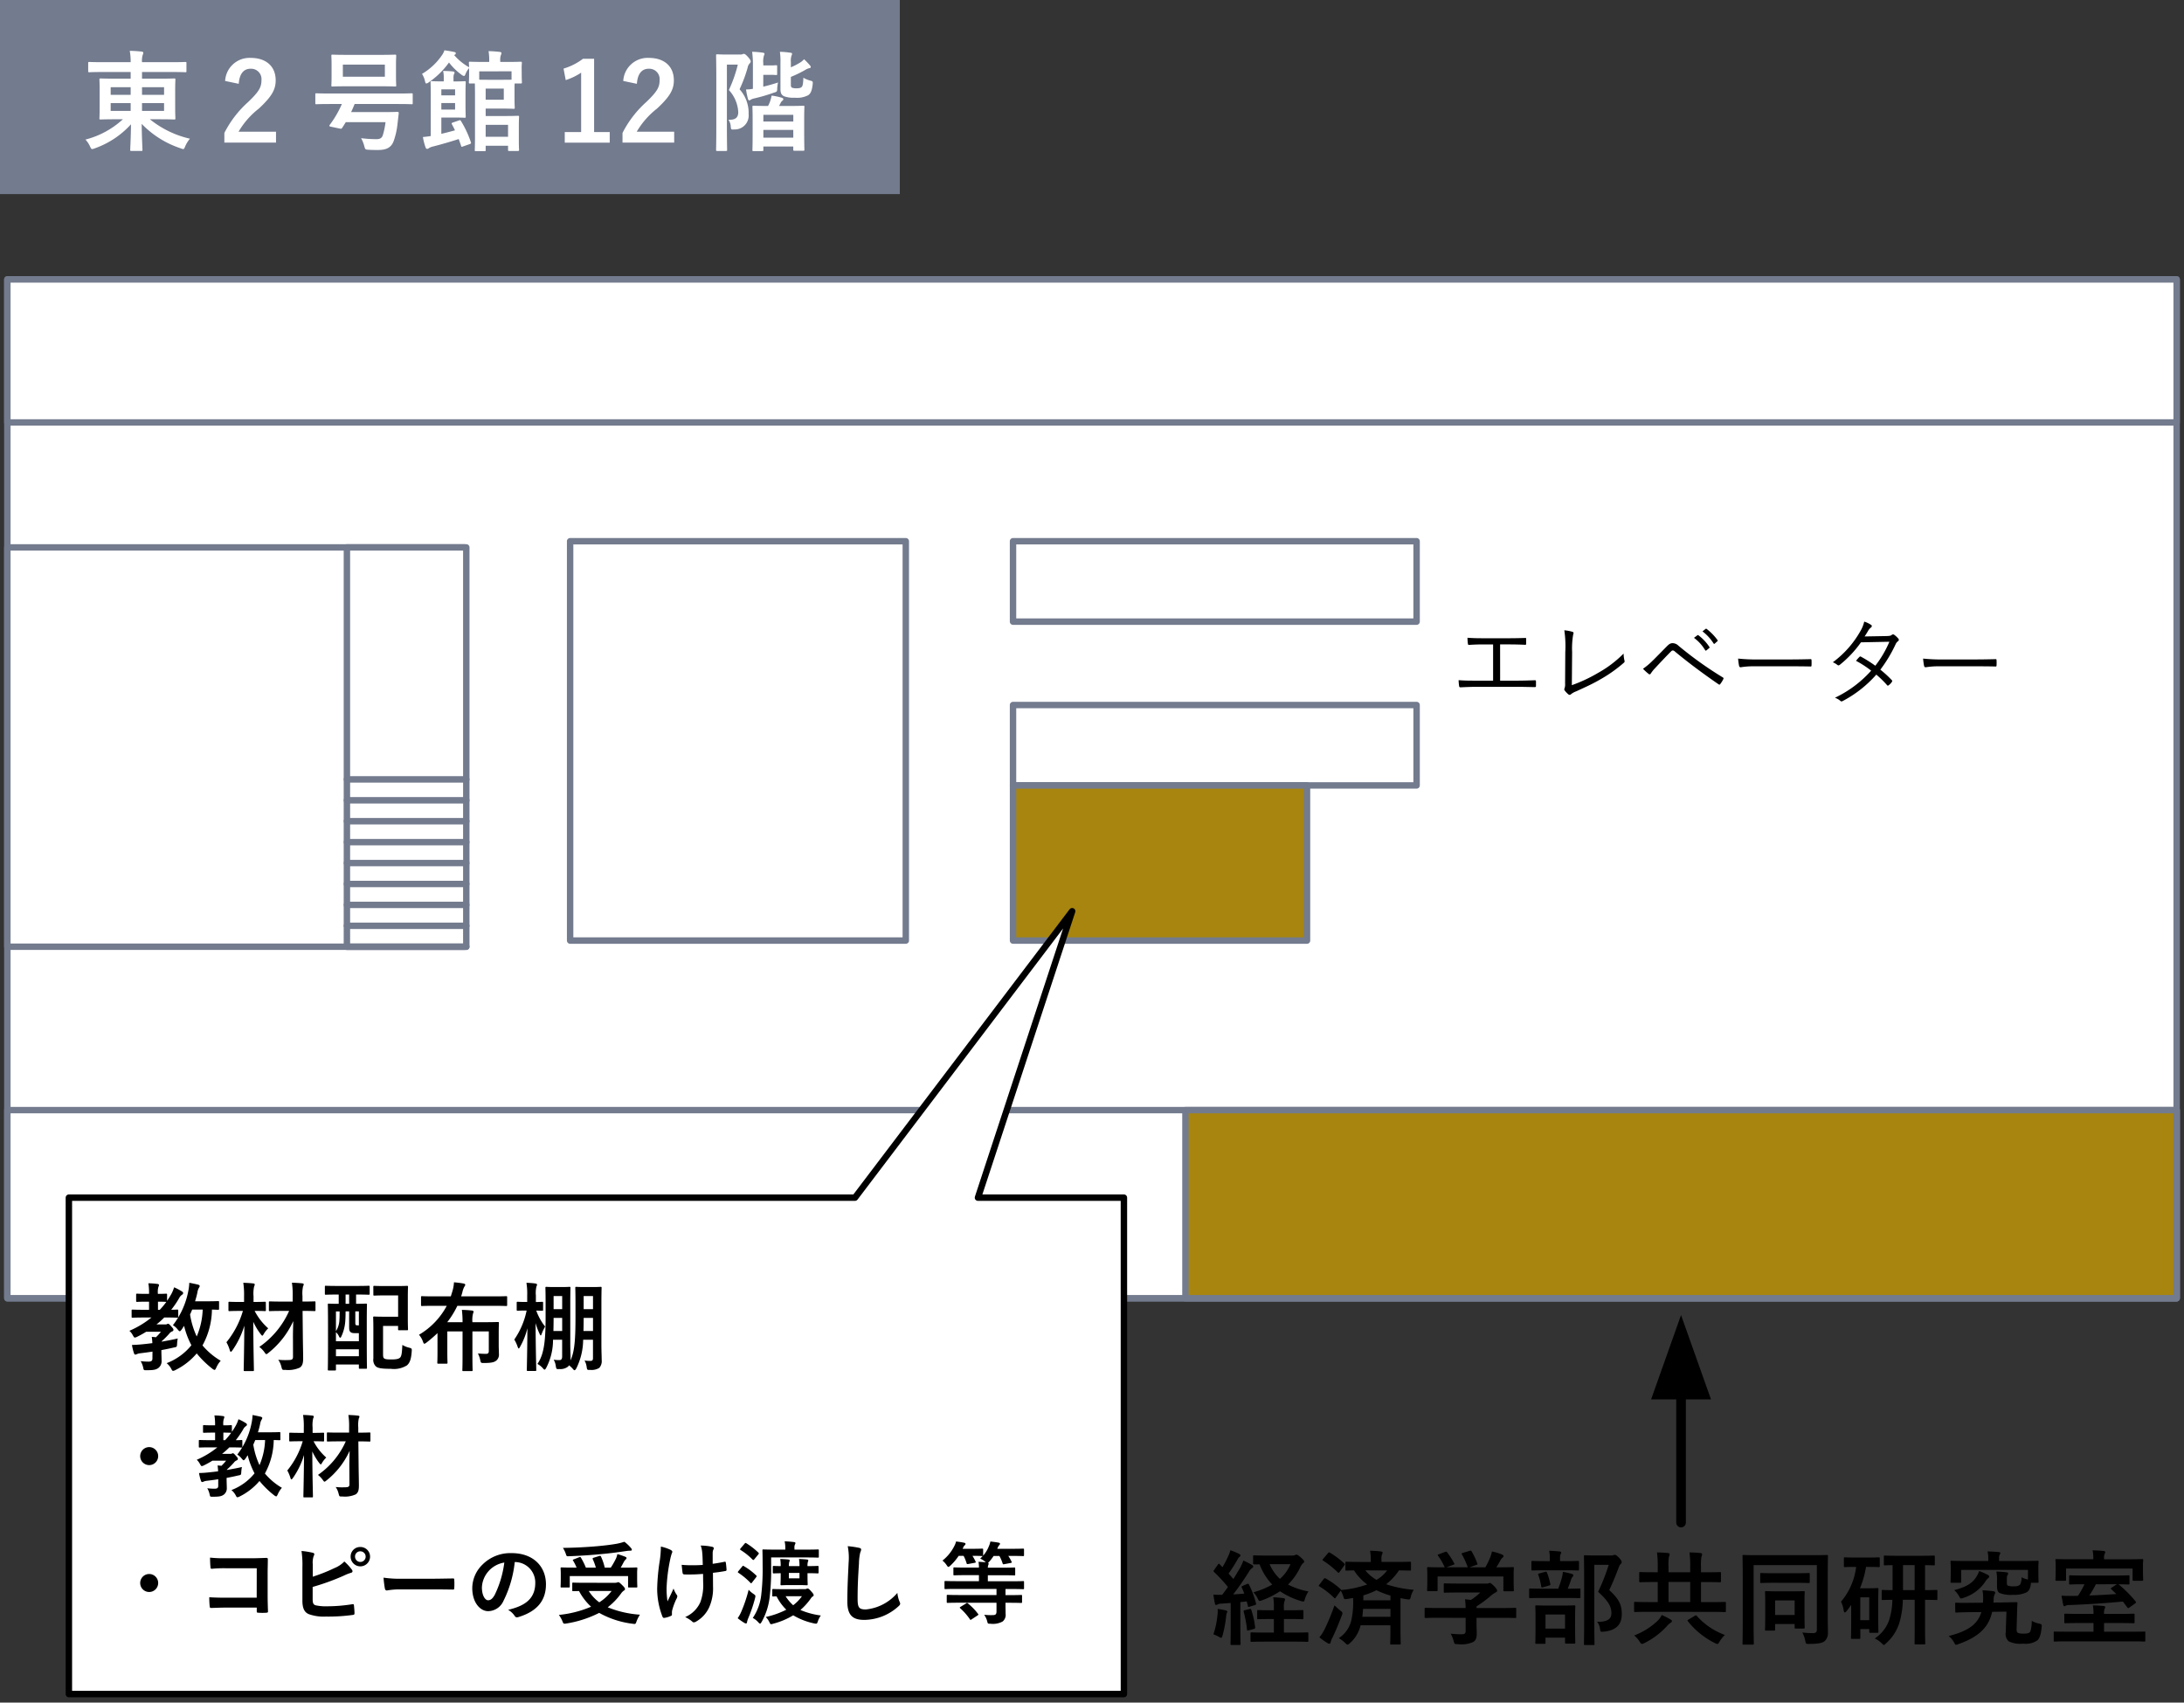
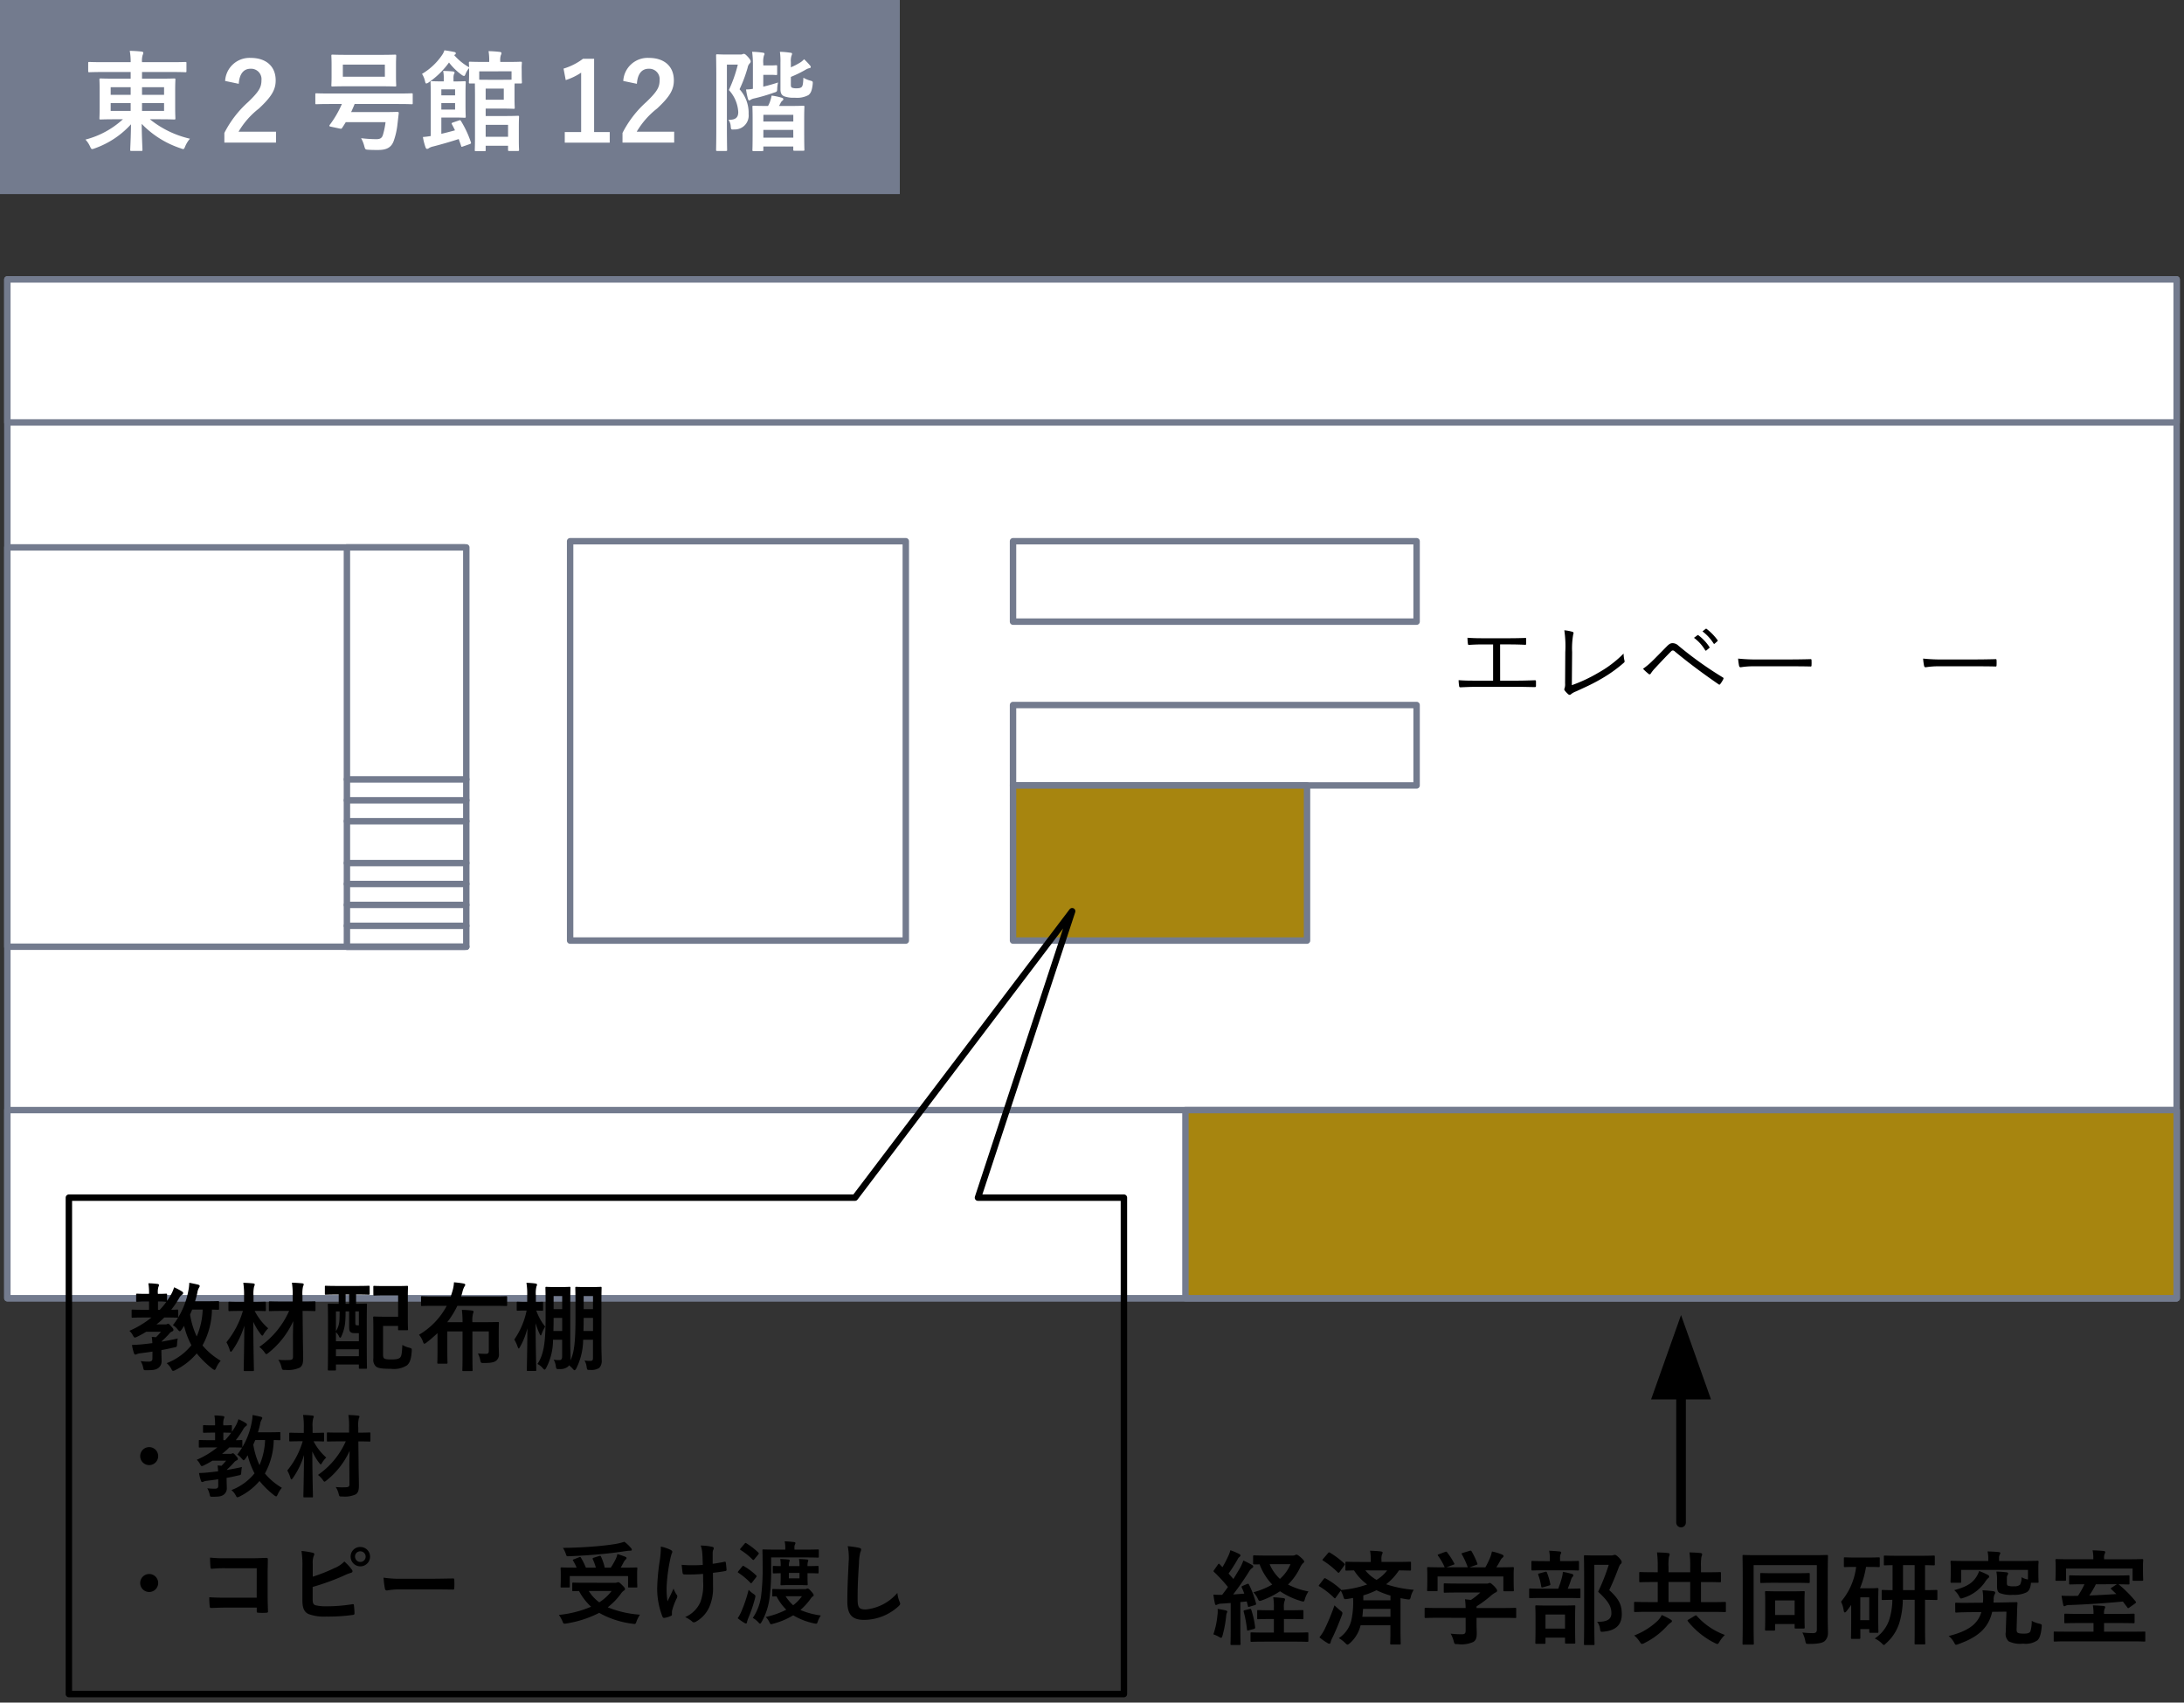
<svg xmlns="http://www.w3.org/2000/svg" id="グループ_6301" data-name="グループ 6301" width="340" height="265" viewBox="0 0 340 265">
  <rect x="0" y="0" width="340" height="265" fill="#333333" stroke="none" />
  <defs>
    <clipPath id="clip-path">
      <rect id="長方形_3282" data-name="長方形 3282" width="340" height="265" fill="none" />
    </clipPath>
  </defs>
  <rect id="長方形_3280" data-name="長方形 3280" width="337.711" height="158.576" transform="translate(1.145 43.487)" fill="#fff" />
  <g id="グループ_6290" data-name="グループ 6290">
    <g id="グループ_6289" data-name="グループ 6289" clip-path="url(#clip-path)">
      <rect id="長方形_3281" data-name="長方形 3281" width="337.711" height="158.576" transform="translate(1.145 43.487)" fill="none" stroke="#737b8e" stroke-linecap="round" stroke-linejoin="round" stroke-width="1" />
    </g>
  </g>
  <rect id="長方形_3283" data-name="長方形 3283" width="337.711" height="29.282" transform="translate(1.145 172.782)" fill="#fff" />
  <g id="グループ_6292" data-name="グループ 6292">
    <g id="グループ_6291" data-name="グループ 6291" clip-path="url(#clip-path)">
      <rect id="長方形_3284" data-name="長方形 3284" width="337.711" height="29.282" transform="translate(1.145 172.782)" fill="none" stroke="#737b8e" stroke-linecap="round" stroke-linejoin="round" stroke-width="1" />
    </g>
  </g>
  <rect id="長方形_3286" data-name="長方形 3286" width="337.711" height="22.263" transform="translate(1.145 43.487)" fill="#fff" />
  <g id="グループ_6294" data-name="グループ 6294">
    <g id="グループ_6293" data-name="グループ 6293" clip-path="url(#clip-path)">
      <rect id="長方形_3287" data-name="長方形 3287" width="337.711" height="22.263" transform="translate(1.145 43.487)" fill="none" stroke="#737b8e" stroke-linecap="round" stroke-linejoin="round" stroke-width="1" />
    </g>
  </g>
  <rect id="長方形_3289" data-name="長方形 3289" width="154.309" height="29.282" transform="translate(184.547 172.782)" fill="#a7850f" />
  <g id="グループ_6296" data-name="グループ 6296">
    <g id="グループ_6295" data-name="グループ 6295" clip-path="url(#clip-path)">
      <rect id="長方形_3290" data-name="長方形 3290" width="154.309" height="29.282" transform="translate(184.547 172.782)" fill="none" stroke="#737b8e" stroke-linecap="round" stroke-linejoin="round" stroke-width="1" />
    </g>
  </g>
  <rect id="長方形_3292" data-name="長方形 3292" width="71.158" height="62.157" transform="translate(1.144 85.197)" fill="#fff" />
  <g id="グループ_6298" data-name="グループ 6298">
    <g id="グループ_6297" data-name="グループ 6297" clip-path="url(#clip-path)">
      <rect id="長方形_3293" data-name="長方形 3293" width="71.158" height="62.157" transform="translate(1.144 85.197)" fill="none" stroke="#737b8e" stroke-linecap="round" stroke-linejoin="round" stroke-width="1" />
    </g>
  </g>
  <rect id="長方形_3295" data-name="長方形 3295" width="18.584" height="62.157" transform="translate(54.007 85.197)" fill="#fff" />
  <rect id="長方形_3296" data-name="長方形 3296" width="18.584" height="62.157" transform="translate(54.007 85.197)" fill="none" stroke="#737b8e" stroke-linecap="round" stroke-linejoin="round" stroke-width="1" />
  <rect id="長方形_3297" data-name="長方形 3297" width="52.257" height="62.157" transform="translate(88.756 84.239)" fill="#fff" />
  <rect id="長方形_3298" data-name="長方形 3298" width="52.257" height="62.157" transform="translate(88.756 84.239)" fill="none" stroke="#737b8e" stroke-linecap="round" stroke-linejoin="round" stroke-width="1" />
  <rect id="長方形_3299" data-name="長方形 3299" width="62.828" height="12.518" transform="translate(157.705 109.731)" fill="#fff" />
  <rect id="長方形_3300" data-name="長方形 3300" width="62.828" height="12.518" transform="translate(157.705 109.731)" fill="none" stroke="#737b8e" stroke-linecap="round" stroke-linejoin="round" stroke-width="1" />
  <rect id="長方形_3301" data-name="長方形 3301" width="62.828" height="12.518" transform="translate(157.705 84.238)" fill="#fff" />
  <rect id="長方形_3302" data-name="長方形 3302" width="62.828" height="12.518" transform="translate(157.705 84.238)" fill="none" stroke="#737b8e" stroke-linecap="round" stroke-linejoin="round" stroke-width="1" />
  <rect id="長方形_3303" data-name="長方形 3303" width="45.769" height="24.146" transform="translate(157.706 122.25)" fill="#a7850f" />
  <rect id="長方形_3304" data-name="長方形 3304" width="45.769" height="24.146" transform="translate(157.706 122.25)" fill="none" stroke="#737b8e" stroke-linecap="round" stroke-linejoin="round" stroke-width="1" />
  <g id="グループ_6300" data-name="グループ 6300">
    <g id="グループ_6299" data-name="グループ 6299" clip-path="url(#clip-path)">
      <path id="パス_113152" data-name="パス 113152" d="M233.538,105.941h2.61c.96,0,1.785-.03,2.76-.06.15-.015.21.03.21.18v.69c0,.15-.045.195-.21.195-.84-.015-1.815-.045-2.745-.045h-6.345c-.735,0-1.77.045-2.429.075-.165,0-.21-.03-.241-.225a7.192,7.192,0,0,1-.074-.885c.974.075,1.815.075,2.744.075h2.625V100.3h-1.469c-.9,0-1.576.03-2.281.076-.134.014-.15-.046-.179-.226a7.038,7.038,0,0,1-.06-.885c.81.06,1.469.075,2.474.075h3.885c.93,0,1.695-.015,2.625-.045.135-.015.15.03.15.15v.721c0,.149-.015.194-.165.194-.96-.045-1.71-.06-2.6-.06h-1.29Z" />
      <path id="パス_113153" data-name="パス 113153" d="M244.7,106.646a23.78,23.78,0,0,0,4.125-1.935,17.514,17.514,0,0,0,3.93-2.985,5.432,5.432,0,0,0,.135,1.08.28.28,0,0,1-.09.345,21.917,21.917,0,0,1-3.75,2.64c-1.155.675-2.31,1.185-3.675,1.815a2.822,2.822,0,0,0-.795.435.292.292,0,0,1-.42.03,3.657,3.657,0,0,1-.57-.6.316.316,0,0,1-.015-.36,2.1,2.1,0,0,0,.075-.765l.03-4.845a17.124,17.124,0,0,0-.15-3.4,6.379,6.379,0,0,1,1.275.24c.18.06.2.181.105.42a12.714,12.714,0,0,0-.165,2.73Z" />
      <path id="パス_113154" data-name="パス 113154" d="M257.373,102.746c.525-.525,1.32-1.335,2.13-2.16.36-.36.57-.48.885-.48a1.318,1.318,0,0,1,.915.4,56.8,56.8,0,0,0,6.885,4.92.186.186,0,0,1,.09.285,4.617,4.617,0,0,1-.465.749c-.075.106-.15.136-.27.046-2.385-1.635-4.68-3.345-6.8-5.1a.5.5,0,0,0-.3-.165.371.371,0,0,0-.285.135c-.675.675-1.5,1.545-2.52,2.64a5.619,5.619,0,0,0-.645.81.206.206,0,0,1-.345.06,7.863,7.863,0,0,1-.87-.795,10.708,10.708,0,0,0,1.59-1.35m6.87-3.855a.122.122,0,0,1,.18,0,7.279,7.279,0,0,1,1.7,1.815.108.108,0,0,1-.03.165l-.435.36a.12.12,0,0,1-.2-.03,6.476,6.476,0,0,0-1.74-1.92Zm1.275-.99c.06-.045.1-.06.165-.015a8.622,8.622,0,0,1,1.71,1.755c.045.075.03.12-.045.18l-.4.36c-.06.06-.12.06-.18-.03a7.164,7.164,0,0,0-1.725-1.875Z" />
      <path id="パス_113155" data-name="パス 113155" d="M273.018,103.706a12.271,12.271,0,0,0-2.025.15c-.135,0-.21-.06-.255-.21a8.867,8.867,0,0,1-.15-1.14,27.4,27.4,0,0,0,3.315.135h4.6c1.035,0,2.145-.015,3.285-.045.18-.015.225.015.225.18a6.771,6.771,0,0,1,0,.78c0,.165-.045.195-.225.18-1.125-.03-2.235-.03-3.24-.03Z" />
-       <path id="パス_113156" data-name="パス 113156" d="M293.688,99c.51-.015.675-.06.8-.165a.3.3,0,0,1,.4-.03,3.406,3.406,0,0,1,.645.6.257.257,0,0,1-.06.4,1.153,1.153,0,0,0-.36.45,21.473,21.473,0,0,1-2.385,3.974,16.477,16.477,0,0,1,1.8,1.65c.09.091.045.165-.015.27a2.021,2.021,0,0,1-.495.511c-.12.089-.165.074-.24-.016A15.717,15.717,0,0,0,292.1,105a18.281,18.281,0,0,1-5.2,4.094c-.165.091-.27.12-.4-.014a2.686,2.686,0,0,0-.84-.48,17.785,17.785,0,0,0,5.64-4.215,16.01,16.01,0,0,0-2.355-1.531,4.117,4.117,0,0,1,.525-.6.168.168,0,0,1,.24-.045,20.16,20.16,0,0,1,2.235,1.411,16.6,16.6,0,0,0,2.19-3.735l-4.425.09a17.027,17.027,0,0,1-3.27,3.48c-.15.12-.255.149-.39.045a2.731,2.731,0,0,0-.72-.42,15.47,15.47,0,0,0,4.29-4.845,5.212,5.212,0,0,0,.6-1.485,4.093,4.093,0,0,1,1.065.51c.18.12.135.3-.03.42a1.751,1.751,0,0,0-.435.51c-.165.285-.3.51-.54.87Z" />
      <path id="パス_113157" data-name="パス 113157" d="M301.818,103.706a12.271,12.271,0,0,0-2.025.15c-.135,0-.21-.06-.255-.21a8.867,8.867,0,0,1-.15-1.14,27.4,27.4,0,0,0,3.315.135h4.605c1.035,0,2.145-.015,3.285-.045.18-.015.225.015.225.18a6.758,6.758,0,0,1,0,.78c0,.165-.045.195-.225.18-1.125-.03-2.235-.03-3.24-.03Z" />
      <line id="線_369" data-name="線 369" x2="18.584" transform="translate(54.007 147.354)" fill="none" stroke="#737b8e" stroke-linecap="round" stroke-linejoin="round" stroke-width="1" />
      <line id="線_370" data-name="線 370" x2="18.584" transform="translate(54.007 144.098)" fill="none" stroke="#737b8e" stroke-linecap="round" stroke-linejoin="round" stroke-width="1" />
      <line id="線_371" data-name="線 371" x2="18.584" transform="translate(54.007 140.842)" fill="none" stroke="#737b8e" stroke-linecap="round" stroke-linejoin="round" stroke-width="1" />
      <line id="線_372" data-name="線 372" x2="18.584" transform="translate(54.007 137.586)" fill="none" stroke="#737b8e" stroke-linecap="round" stroke-linejoin="round" stroke-width="1" />
      <line id="線_373" data-name="線 373" x2="18.584" transform="translate(54.007 134.33)" fill="none" stroke="#737b8e" stroke-linecap="round" stroke-linejoin="round" stroke-width="1" />
-       <line id="線_374" data-name="線 374" x2="18.584" transform="translate(54.007 131.074)" fill="none" stroke="#737b8e" stroke-linecap="round" stroke-linejoin="round" stroke-width="1" />
      <line id="線_375" data-name="線 375" x2="18.584" transform="translate(54.007 127.818)" fill="none" stroke="#737b8e" stroke-linecap="round" stroke-linejoin="round" stroke-width="1" />
      <line id="線_376" data-name="線 376" x2="18.584" transform="translate(54.007 124.563)" fill="none" stroke="#737b8e" stroke-linecap="round" stroke-linejoin="round" stroke-width="1" />
      <line id="線_377" data-name="線 377" x2="18.584" transform="translate(54.007 121.307)" fill="none" stroke="#737b8e" stroke-linecap="round" stroke-linejoin="round" stroke-width="1" />
      <path id="パス_113158" data-name="パス 113158" d="M194.119,246.551c.208-.08.256-.048.336.112a14.489,14.489,0,0,1,1.073,2.882c.048.175,0,.223-.192.288l-.8.239c-.191.064-.239.049-.272-.128l-.176-.688-.992.1v4.4c0,1.473.032,2.017.032,2.1,0,.16-.016.176-.176.176h-1.216c-.161,0-.177-.016-.177-.176,0-.1.032-.624.032-2.1V249.5l-1.456.1a1.492,1.492,0,0,0-.593.128.521.521,0,0,1-.239.08c-.113,0-.145-.111-.177-.272a13.323,13.323,0,0,1-.224-1.344,12.886,12.886,0,0,0,1.361.032c.3-.384.608-.8.9-1.217a24.531,24.531,0,0,0-2.145-2.321c-.064-.064-.1-.1-.1-.144s.048-.112.113-.208l.56-.8c.064-.1.111-.144.16-.144s.08.032.144.1l.416.432a15.9,15.9,0,0,0,.864-1.649,4.891,4.891,0,0,0,.368-.992,12.855,12.855,0,0,1,1.361.576c.16.08.208.16.208.256,0,.08-.064.144-.144.208a.976.976,0,0,0-.3.384,22.014,22.014,0,0,1-1.409,2.209c.257.289.512.56.753.849.368-.593.72-1.185,1.072-1.777a8.24,8.24,0,0,0,.48-1.1,15.025,15.025,0,0,1,1.345.688c.144.08.192.144.192.24,0,.112-.048.176-.176.24a1.981,1.981,0,0,0-.529.64c-.816,1.3-1.68,2.513-2.417,3.474.577-.032,1.153-.08,1.729-.128-.112-.305-.24-.624-.384-.929-.064-.16-.064-.192.16-.288Zm-4.578,4.77a4.019,4.019,0,0,0,.016-.9c.4.049.961.161,1.233.225.192.048.272.112.272.192a.425.425,0,0,1-.08.224,1.928,1.928,0,0,0-.1.528,18.423,18.423,0,0,1-.56,2.977c-.08.256-.128.352-.224.352a.674.674,0,0,1-.288-.127,5.43,5.43,0,0,0-.913-.417,12.921,12.921,0,0,0,.64-3.057m4.994-.88c.193-.048.208-.032.273.144a13.858,13.858,0,0,1,.592,2.673c.016.176,0,.224-.208.288l-.768.208c-.257.064-.272.048-.288-.112a17.609,17.609,0,0,0-.513-2.769c-.048-.176,0-.208.192-.256Zm5.347,1.552v2.113h1.5c1.521,0,2.033-.032,2.113-.032.176,0,.192.016.192.16v1.137c0,.16-.016.175-.192.175-.08,0-.592-.031-2.113-.031H197c-1.537,0-2.049.031-2.145.031-.16,0-.177-.015-.177-.175v-1.137c0-.144.017-.16.177-.16.1,0,.608.032,2.145.032h1.312v-2.113h-.5c-1.361,0-1.825.032-1.921.032-.16,0-.176-.016-.176-.176v-1.072c0-.16.016-.176.176-.176.1,0,.56.032,1.921.032h.5v-.353a8.371,8.371,0,0,0-.1-1.664c.592.016,1.041.064,1.585.128.16.016.256.1.256.176a.714.714,0,0,1-.08.288,2.7,2.7,0,0,0-.1.993v.432h.928c1.361,0,1.825-.032,1.921-.032.176,0,.192.016.192.176v1.072c0,.16-.016.176-.192.176-.1,0-.56-.032-1.921-.032Zm1.376-9.876a.7.7,0,0,0,.368-.08.458.458,0,0,1,.208-.064c.113,0,.321.112.673.432.4.352.528.529.528.64s-.048.161-.192.273a2.291,2.291,0,0,0-.448.688,9.434,9.434,0,0,1-1.873,2.625,11.29,11.29,0,0,0,3.185,1.073,4.074,4.074,0,0,0-.56,1.184c-.08.288-.112.384-.256.384a1.712,1.712,0,0,1-.368-.08,11.683,11.683,0,0,1-3.249-1.521,12.615,12.615,0,0,1-2.754,1.393,1.553,1.553,0,0,1-.4.112c-.128,0-.192-.1-.3-.336a3.863,3.863,0,0,0-.688-1.008,12.191,12.191,0,0,0,2.929-1.2,9.362,9.362,0,0,1-1.969-3.153,8.246,8.246,0,0,1-.832.016c-.16-.032-.176,0-.176-.16v-1.073c0-.16.016-.176.176-.176.1,0,.56.032,2,.032Zm-3.6,1.345a6.732,6.732,0,0,0,1.6,2.289,6.315,6.315,0,0,0,1.648-2.289Z" />
      <path id="パス_113159" data-name="パス 113159" d="M206.07,245.767c.128-.16.175-.16.319-.08a12.534,12.534,0,0,1,2.289,1.633c.064.064.1.1.081.16a16.223,16.223,0,0,0,4.081-.864,8.14,8.14,0,0,1-2.049-2.193c-.752.016-1.088.032-1.152.032-.176,0-.192-.016-.192-.177v-1.04c0-.144.016-.16.192-.16.1,0,.64.032,2.193.032H213.4V242.9a8.014,8.014,0,0,0-.112-1.537c.593.016,1.137.049,1.7.113.16.016.256.1.256.16a.761.761,0,0,1-.112.336,2.392,2.392,0,0,0-.064.88v.256h2.209c1.569,0,2.113-.032,2.209-.032.16,0,.176.016.176.16v1.04c0,.161-.016.177-.176.177-.1,0-.544-.016-1.7-.032a8.89,8.89,0,0,1-2,2.161,18.487,18.487,0,0,0,4.306.864,3.31,3.31,0,0,0-.464,1.088c-.112.449-.144.449-.593.385-.352-.048-.671-.112-1.008-.177v5.075c0,1.264.032,1.873.032,1.968,0,.16-.016.177-.192.177H216.6c-.16,0-.176-.017-.176-.177,0-.1.032-.7.032-1.968v-.849h-4.642a5.4,5.4,0,0,1-1.649,2.769c-.192.161-.288.241-.384.241s-.192-.08-.368-.257a4.538,4.538,0,0,0-.993-.752,4.543,4.543,0,0,0,1.953-2.785,13.214,13.214,0,0,0,.272-3.473c-.3.064-.608.111-.912.16-.448.064-.464.08-.608-.385a4.5,4.5,0,0,0-.4-.912l-.784,1.089c-.048.079-.08.112-.128.112-.032,0-.08-.033-.144-.1a12.207,12.207,0,0,0-2.241-1.744c-.08-.048-.128-.08-.128-.112a.418.418,0,0,1,.112-.193Zm.144,7.811a33.986,33.986,0,0,0,1.536-3.713,11.621,11.621,0,0,0,.9.8c.24.193.337.273.337.417a1.234,1.234,0,0,1-.1.367c-.48,1.249-.976,2.482-1.5,3.538a2.33,2.33,0,0,0-.24.64.212.212,0,0,1-.208.209.51.51,0,0,1-.288-.113,9.53,9.53,0,0,1-1.249-.88,6.634,6.634,0,0,0,.817-1.265m.512-11.828c.128-.16.176-.16.32-.08a13.545,13.545,0,0,1,2.209,1.664.193.193,0,0,1,.1.144c0,.049-.032.1-.1.193l-.721,1.008c-.128.16-.16.144-.288.048a13.01,13.01,0,0,0-2.256-1.809c-.081-.048-.113-.08-.113-.112,0-.048.032-.1.113-.192Zm9.732,9.892v-1.233H212.2c-.032.432-.064.832-.112,1.233Zm-4.226-2.561h4.226v-.737a13.58,13.58,0,0,1-2.177-.832,12.442,12.442,0,0,1-2.049.8Zm.32-4.658A6.019,6.019,0,0,0,214.3,245.9a5.66,5.66,0,0,0,1.649-1.472Z" />
      <path id="パス_113160" data-name="パス 113160" d="M223.958,251.8c-1.424,0-1.9.032-2,.032-.16,0-.176-.016-.176-.176v-1.233c0-.159.016-.176.176-.176.1,0,.576.032,2,.032h4.21a11.57,11.57,0,0,0-.1-1.36l.928.1a10.036,10.036,0,0,0,1.457-1.152H227c-1.473,0-1.985.031-2.065.031-.16,0-.176-.016-.176-.16v-1.12c0-.16.016-.176.176-.176.08,0,.592.032,2.065.032h4.337a1.01,1.01,0,0,0,.385-.032.517.517,0,0,1,.208-.064c.128,0,.288.128.688.512.32.336.448.544.448.688a.254.254,0,0,1-.192.256,3.8,3.8,0,0,0-.768.529,18.967,18.967,0,0,1-2.241,1.664v.256h4c1.424,0,1.9-.032,2-.032.16,0,.176.017.176.176v1.233c0,.16-.016.176-.176.176-.1,0-.576-.032-2-.032h-4v1.04c0,.384.032.977.032,1.393,0,.688-.128,1.04-.512,1.312a4.5,4.5,0,0,1-2.449.353c-.5,0-.5.015-.625-.465a4.787,4.787,0,0,0-.48-1.168,15.6,15.6,0,0,0,1.713.1c.448,0,.624-.112.624-.56v-2Zm.993-10.244c.208-.08.256-.048.352.08a11.975,11.975,0,0,1,1.072,1.665c.08.16.08.175-.144.255l-1.056.385H228.5a12.387,12.387,0,0,0-.912-2c-.1-.16-.048-.176.144-.24l1.056-.32c.193-.064.241-.032.321.1a12.491,12.491,0,0,1,.88,1.856c.048.144.048.161-.176.241l-1.041.368h2.466a12.794,12.794,0,0,0,.784-1.617,5.3,5.3,0,0,0,.24-.848,8.039,8.039,0,0,1,1.584.48c.144.064.225.144.225.24a.3.3,0,0,1-.161.24,1.2,1.2,0,0,0-.3.369c-.224.416-.416.751-.656,1.136h.416c1.489,0,2.017-.032,2.113-.032.176,0,.192.016.192.176,0,.1-.032.4-.032.864v.736c0,1.441.032,1.7.032,1.793,0,.176-.016.192-.192.192h-1.264c-.161,0-.177-.016-.177-.192v-2.112H223.8v2.112c0,.161-.015.176-.176.176h-1.264c-.176,0-.192-.015-.192-.176,0-.112.032-.368.032-1.809v-.592c0-.592-.032-.88-.032-.992,0-.16.016-.176.192-.176.1,0,.624.032,2.113.032h.432a9.244,9.244,0,0,0-1.025-1.793c-.1-.144-.08-.176.113-.24Z" />
      <path id="パス_113161" data-name="パス 113161" d="M240.263,248.713c-1.457,0-1.953.032-2.049.032-.144,0-.16-.016-.16-.176v-1.153c0-.16.016-.176.16-.176.1,0,.592.032,2.049.032h2.321a15.668,15.668,0,0,0,.592-1.824,4.683,4.683,0,0,0,.128-.8,13.534,13.534,0,0,1,1.393.32c.144.048.24.1.24.208a.363.363,0,0,1-.129.257,1.044,1.044,0,0,0-.208.368,14.422,14.422,0,0,1-.544,1.472c1.249,0,1.713-.032,1.809-.032.16,0,.176.016.176.176v1.153c0,.16-.016.176-.176.176-.1,0-.592-.032-2.033-.032Zm.288-4.306c-1.409,0-1.873.032-1.969.032-.16,0-.176-.016-.176-.176v-1.12c0-.177.016-.192.176-.192.1,0,.56.031,1.969.031h.72v-.288a6.172,6.172,0,0,0-.1-1.328c.576.016,1.072.064,1.617.112.16.016.256.08.256.144a.7.7,0,0,1-.112.32,2.294,2.294,0,0,0-.064.768v.272h.816c1.393,0,1.857-.031,1.953-.031.16,0,.176.015.176.192v1.12c0,.16-.016.176-.176.176-.1,0-.56-.032-1.953-.032Zm-1.361,11.445c-.16,0-.176-.016-.176-.16,0-.112.032-.512.032-2.705v-1.153c0-1.249-.032-1.681-.032-1.793,0-.16.016-.176.176-.176.113,0,.529.032,1.777.032h2.305c1.248,0,1.68-.032,1.777-.032.176,0,.192.016.192.176,0,.1-.032.544-.032,1.569v1.328c0,2.193.032,2.594.032,2.689,0,.177-.016.193-.192.193h-1.233c-.16,0-.176-.016-.176-.193v-.736H240.6v.8c0,.144-.016.16-.176.16Zm1.025-8.8c-.241.064-.256.032-.288-.16a8.963,8.963,0,0,0-.449-1.761c-.064-.176-.031-.176.177-.24l.88-.24c.192-.048.24-.032.3.128a10.38,10.38,0,0,1,.512,1.761c.032.176,0,.176-.192.24Zm.384,6.435h3.041V251.29H240.6ZM250.763,242.1a1.1,1.1,0,0,0,.4-.048.709.709,0,0,1,.24-.048c.128,0,.256.064.672.48.336.385.385.529.385.657a.391.391,0,0,1-.144.288c-.113.08-.193.224-.337.592-.464,1.232-.912,2.321-1.456,3.474,1.633,1.472,1.953,2.432,1.953,3.745,0,1.665-.945,2.545-2.817,2.721-.5.048-.5.048-.577-.48a2.157,2.157,0,0,0-.448-1.057c1.5.032,2.225-.368,2.225-1.312,0-1.009-.368-1.793-2.065-3.362a31.159,31.159,0,0,0,1.649-4.193H248.2v8.963c0,2.145.032,3.266.032,3.346,0,.16-.016.176-.176.176h-1.281c-.176,0-.192-.016-.192-.176,0-.1.032-1.153.032-3.329v-6.916c0-2.192-.032-3.265-.032-3.377,0-.16.016-.176.192-.176.1,0,.528.032,1.425.032Z" />
      <path id="パス_113162" data-name="パス 113162" d="M256.55,250.873c-1.409,0-1.9.033-2,.033-.144,0-.16-.016-.16-.177V249.5c0-.16.016-.176.16-.176.1,0,.592.032,2,.032h1.521v-3.121h-.56c-1.521,0-2.049.032-2.145.032-.161,0-.177-.016-.177-.192v-1.233c0-.144.016-.16.177-.16.1,0,.624.032,2.145.032h.56V243.9a16.211,16.211,0,0,0-.112-2.273c.608.016,1.168.032,1.728.1.161.016.241.1.241.176a1.318,1.318,0,0,1-.113.416,8.082,8.082,0,0,0-.064,1.585v.816h3.378V243.9a16.206,16.206,0,0,0-.112-2.273c.608.016,1.152.032,1.728.1.161.016.241.1.241.176a1.345,1.345,0,0,1-.113.416,8.179,8.179,0,0,0-.064,1.585v.816h.785c1.521,0,2.048-.032,2.145-.032.16,0,.176.016.176.16v1.233c0,.176-.016.192-.176.192-.1,0-.624-.032-2.145-.032h-.785v3.121h1.713c1.409,0,1.889-.032,1.985-.032.16,0,.176.016.176.176v1.232c0,.161-.016.177-.176.177-.1,0-.576-.033-1.985-.033Zm3.522,1.2c.144.08.208.144.208.24,0,.128-.1.208-.241.288a2.655,2.655,0,0,0-.48.433,11.954,11.954,0,0,1-3.569,2.705,1.1,1.1,0,0,1-.368.128c-.128,0-.192-.1-.368-.352a3.893,3.893,0,0,0-.849-.961,11.018,11.018,0,0,0,3.634-2.273,3.182,3.182,0,0,0,.656-.912,11.114,11.114,0,0,1,1.377.7m3.057-5.842h-3.377v3.121h3.377Zm.72,5.266c.144-.1.192-.1.32.032a10.778,10.778,0,0,0,4.354,2.945,5.157,5.157,0,0,0-.817,1.024c-.159.272-.224.385-.352.385a1.058,1.058,0,0,1-.352-.128,12.451,12.451,0,0,1-4.225-3.394c-.113-.16-.08-.192.112-.3Z" />
      <path id="パス_113163" data-name="パス 113163" d="M284.539,251.354c0,1.392.032,2.224.032,2.769a1.707,1.707,0,0,1-.512,1.312c-.32.256-.912.432-2.417.432-.5,0-.5.016-.608-.512a4.752,4.752,0,0,0-.448-1.265,14.931,14.931,0,0,0,1.632.1c.465,0,.625-.161.625-.544V243.606H273v9.3c0,1.857.032,2.8.032,2.9,0,.16-.016.176-.192.176h-1.393c-.16,0-.176-.016-.176-.176,0-.112.032-1.168.032-3.345v-6.883c0-2.177-.032-3.265-.032-3.377,0-.16.016-.177.176-.177.112,0,.641.033,2.129.033h8.691c1.489,0,2.017-.033,2.129-.033.16,0,.176.017.176.177,0,.112-.032,1.248-.032,3.425Zm-8.339-5c-1.408,0-1.889.033-2,.033-.16,0-.176-.017-.176-.193v-1.184c0-.16.016-.176.176-.176.112,0,.593.032,2,.032h3.361c1.409,0,1.9-.032,2-.032.16,0,.176.016.176.176V246.2c0,.176-.016.193-.176.193-.1,0-.592-.033-2-.033Zm-1.249,7.443c-.159,0-.175-.015-.175-.176,0-.112.031-.512.031-2.689v-1.312c0-1.265-.031-1.681-.031-1.793,0-.16.016-.176.175-.176.113,0,.529.032,1.761.032H279c1.265,0,1.665-.032,1.777-.032.16,0,.176.016.176.176,0,.1-.032.512-.032,1.5v1.345c0,2.129.032,2.513.032,2.609,0,.176-.016.192-.176.192h-1.217c-.159,0-.176-.016-.176-.192v-.512h-3.041v.848c0,.161-.016.176-.176.176Zm1.393-2.432h3.042V249.1h-3.042Z" />
      <path id="パス_113164" data-name="パス 113164" d="M290.5,243.878a15.069,15.069,0,0,1-.944,3.33H291.1c.721,0,1.041-.032,1.153-.032.16,0,.176.016.176.176,0,.112-.032.592-.032,2.161v1.6c0,2.289.032,2.738.032,2.833,0,.177-.016.193-.176.193h-1.073c-.16,0-.176-.016-.176-.193v-.384h-1.392v1.345c0,.16-.016.176-.192.176h-1.073c-.176,0-.192-.016-.192-.176,0-.1.032-.593.032-2.9V249.8c-.224.32-.464.64-.7.944-.112.144-.208.224-.288.224-.1,0-.144-.1-.176-.3a4.47,4.47,0,0,0-.417-1.376,10.221,10.221,0,0,0,2.353-5.411h-.1c-1.152,0-1.52.033-1.632.033-.16,0-.176-.016-.176-.177v-1.168c0-.16.016-.176.176-.176.112,0,.48.032,1.632.032h1.969c1.169,0,1.537-.032,1.633-.032.16,0,.176.016.176.176v1.168c0,.161-.016.177-.176.177-.1,0-.464-.033-1.633-.033Zm-.9,8.292H291v-3.554h-1.393Zm6.627-3.17a13.037,13.037,0,0,1-.529,3.554,7,7,0,0,1-2.081,3.217c-.16.176-.256.256-.336.256-.1,0-.176-.1-.368-.288a3.985,3.985,0,0,0-1.057-.72,5.653,5.653,0,0,0,2.209-2.769A10.878,10.878,0,0,0,294.6,249c-1.009.017-1.409.033-1.489.033-.16,0-.176-.016-.176-.177v-1.2c0-.176.016-.192.176-.192.08,0,.48.032,1.521.032v-3.89c-.8.016-1.137.032-1.2.032-.144,0-.16-.016-.16-.16v-1.184c0-.16.016-.176.16-.176.1,0,.593.032,2.033.032H299c1.44,0,1.936-.032,2.032-.032.16,0,.177.016.177.176v1.184c0,.144-.017.16-.177.16-.08,0-.432-.016-1.344-.032v3.89c1.2,0,1.649-.032,1.745-.032.159,0,.176.016.176.192v1.2c0,.161-.017.177-.176.177-.1,0-.545-.016-1.745-.033v4.594c0,1.585.032,2.081.032,2.177,0,.16-.016.176-.176.176h-1.329c-.144,0-.16-.016-.16-.176,0-.112.016-.592.016-2.177V249Zm1.84-5.394h-1.809v3.89h1.809Z" />
      <path id="パス_113165" data-name="パス 113165" d="M310.137,250.873c-.56,2.466-2.145,3.922-5.266,5.027a1.151,1.151,0,0,1-.352.1c-.144,0-.176-.111-.336-.4a3.294,3.294,0,0,0-.817-.96c3.009-.769,4.514-1.809,5.091-3.729l-1.746.016c-1.44.016-1.936.048-2.128.064-.176,0-.192-.016-.192-.177l-.016-1.2c0-.144.016-.16.192-.16.16,0,.688.048,2.129.016l2-.016c.016-.192.033-.4.033-.608a6.283,6.283,0,0,0-.1-1.329c.64.032,1.2.08,1.665.144.192.032.32.1.32.224a.593.593,0,0,1-.112.3,1.746,1.746,0,0,0-.128.8l-.032.448,1.233-.016c1.664-.032,2.24-.048,2.32-.048.144,0,.177.016.177.176-.033.448-.049,1.025-.064,1.569l-.064,2.353c-.016.352.015.512.128.624s.4.176,1.008.176.864-.1,1.008-.352a5.5,5.5,0,0,0,.208-1.633,4.478,4.478,0,0,0,1.185.432c.4.112.4.112.352.609-.112,1.168-.352,1.728-.672,2a3.205,3.205,0,0,1-2.209.5,4.008,4.008,0,0,1-2.257-.369,1.571,1.571,0,0,1-.448-1.376l.112-3.233Zm2.289-4.577c0,.272.016.416.144.5a2.323,2.323,0,0,0,.96.1,1.386,1.386,0,0,0,.929-.224,2.065,2.065,0,0,0,.24-1.185,3.232,3.232,0,0,0,1.009.352v-1.488H305.319v1.825c0,.159-.016.176-.176.176h-1.312c-.161,0-.177-.017-.177-.176,0-.113.033-.337.033-1.665v-.528c0-.528-.033-.769-.033-.88,0-.161.016-.177.177-.177.1,0,.624.032,2.1.032h3.6v-.464a4.765,4.765,0,0,0-.112-1.024c.56.016,1.168.048,1.712.1.177.016.272.064.272.144a.591.591,0,0,1-.111.3,1.143,1.143,0,0,0-.081.512v.432h3.874c1.457,0,1.985-.032,2.1-.032.16,0,.176.016.176.177,0,.1-.032.352-.032.751v.657c0,1.328.032,1.569.032,1.665,0,.159-.016.176-.176.176h-1.009c-.064.784-.272,1.248-.688,1.488a4.34,4.34,0,0,1-2.113.385,4.737,4.737,0,0,1-2.1-.289c-.32-.208-.384-.528-.384-1.152v-.832a6.187,6.187,0,0,0-.1-1.345,15.708,15.708,0,0,1,1.569.112c.144.016.256.064.256.16a.489.489,0,0,1-.112.32c-.08.112-.08.352-.08.9Zm-3.009-1.2c.176.1.256.176.256.288,0,.129-.08.192-.208.288a3.4,3.4,0,0,0-.481.625,6.389,6.389,0,0,1-3.313,2.4,1.228,1.228,0,0,1-.368.1c-.144,0-.192-.113-.352-.417a3.516,3.516,0,0,0-.721-.88c1.633-.448,2.706-.944,3.378-1.969a3.691,3.691,0,0,0,.5-1.008,11.152,11.152,0,0,1,1.313.576" />
      <path id="パス_113166" data-name="パス 113166" d="M321.878,255.467c-1.409,0-1.9.033-2,.033-.16,0-.16-.017-.16-.177v-1.217c0-.16,0-.16.16-.16.1,0,.591.017,2,.017h4.034v-1.345h-2.161c-1.553,0-2.1.031-2.209.031-.16,0-.176-.015-.176-.175v-1.12c0-.177.016-.193.176-.193.112,0,.656.033,2.209.033h2.161a7.184,7.184,0,0,0-.1-1.329c.56.015,1.1.048,1.665.1.159.016.256.081.256.161a.736.736,0,0,1-.1.3,1.9,1.9,0,0,0-.079.769h2.368c1.569,0,2.113-.033,2.209-.033.161,0,.177.016.177.193v1.12c0,.16-.016.175-.177.175-.1,0-.64-.031-2.209-.031h-2.368v1.345H331.8c1.425,0,1.921-.017,2.017-.017.16,0,.16,0,.16.16v1.217c0,.16,0,.177-.16.177-.1,0-.592-.033-2.017-.033Zm9.492-12.773c1.457,0,1.985-.031,2.1-.031.16,0,.176.015.176.191,0,.081-.032.336-.032.736v.625c0,1.328.032,1.552.032,1.649,0,.16-.016.176-.176.176h-1.281c-.176,0-.192-.016-.192-.176v-1.729H321.638v1.729c0,.16-.016.176-.176.176h-1.281c-.175,0-.192-.016-.192-.176,0-.1.033-.321.033-1.649V243.7c0-.513-.033-.768-.033-.849,0-.176.017-.191.192-.191.1,0,.625.031,2.1.031h3.6V242.5a5.566,5.566,0,0,0-.112-1.2c.592.016,1.168.048,1.713.1.159.015.256.08.256.175a.735.735,0,0,1-.1.305,1.541,1.541,0,0,0-.079.641v.175Zm-7.107,3.889c-1.328,0-1.857.033-1.968.033-.161,0-.177-.016-.177-.176v-1.072c0-.16.016-.177.177-.177.111,0,.64.033,1.968.033h5.122c1.329,0,1.857-.033,1.953-.033.16,0,.176.017.176.177v1.072c0,.16-.016.176-.176.176-.1,0-.528-.016-1.537-.033l.064.049a19.051,19.051,0,0,1,2.594,2.609c.112.144.095.208-.08.335l-.9.641a.279.279,0,0,1-.16.08c-.048,0-.1-.031-.144-.111l-.688-.913c-2.673.256-5.586.447-8.324.544a1.216,1.216,0,0,0-.576.1.337.337,0,0,1-.208.08c-.1,0-.144-.064-.176-.208-.1-.416-.192-.96-.272-1.424.576.031,1.12.031,1.664.031.288,0,.593,0,.9-.016a12.976,12.976,0,0,0,1.008-1.793Zm2.017,0a13.2,13.2,0,0,1-1.024,1.746c1.392-.048,2.817-.128,4.21-.224l-.785-.753c-.144-.128-.1-.16.1-.272l.768-.5Z" />
-       <path id="パス_113167" data-name="パス 113167" d="M152.245,186.409l14.666-44.583L133.1,186.409H10.723v77.264H174.968V186.409Z" fill="#fff" />
      <path id="パス_113168" data-name="パス 113168" d="M152.245,186.409l14.666-44.583L133.1,186.409H10.723v77.264H174.968V186.409Z" fill="none" stroke="#000" stroke-linecap="round" stroke-linejoin="round" stroke-width="1" />
      <path id="パス_113169" data-name="パス 113169" d="M23.739,210.369c-.63.1-1.259.18-1.86.255a2.107,2.107,0,0,0-.57.135.453.453,0,0,1-.24.075c-.089,0-.165-.06-.21-.21a7.454,7.454,0,0,1-.315-1.29c.585-.015,1.05-.045,1.6-.1.465-.045,1-.105,1.575-.18-.015-.345-.045-.66-.09-.975.24.015.45.03.645.06a8.363,8.363,0,0,0,.78-.855h-2.3a15.912,15.912,0,0,1-1.409.78,1.028,1.028,0,0,1-.346.12c-.12,0-.165-.09-.315-.345a2.431,2.431,0,0,0-.54-.705,14.6,14.6,0,0,0,3.435-2.07h-1.05c-1.335,0-1.8.03-1.89.03-.135,0-.149-.015-.149-.165v-.93c0-.15.014-.165.149-.165.09,0,.555.03,1.89.03h.675V202.6h-.39c-1.02,0-1.35.03-1.455.03-.15,0-.165-.015-.165-.165v-.945c0-.15.015-.165.165-.165.105,0,.435.03,1.455.03h.39a9.323,9.323,0,0,0-.105-1.65,11.59,11.59,0,0,1,1.41.105c.15.015.24.075.24.15a.7.7,0,0,1-.09.315,2.863,2.863,0,0,0-.075,1.08c.87,0,1.17-.03,1.26-.03.15,0,.165.015.165.165v.945q.36-.518.675-1.08a5.349,5.349,0,0,0,.42-1.02,8.205,8.205,0,0,1,1.2.63c.15.09.21.165.21.27a.29.29,0,0,1-.15.24,1.347,1.347,0,0,0-.465.525,14.027,14.027,0,0,1-1.245,1.83c.585,0,.84-.03.915-.03.165,0,.18.015.18.165v.93c0,.15-.015.165-.18.165-.09,0-.54-.03-1.8-.03h-.195a12,12,0,0,1-1.215,1.08h1.38a.434.434,0,0,0,.255-.045.369.369,0,0,1,.165-.06c.1,0,.195.06.465.375.315.345.375.435.375.555a.24.24,0,0,1-.18.255,1.041,1.041,0,0,0-.48.375,13.619,13.619,0,0,1-1.14,1.14.213.213,0,0,0-.03.09c.825-.15,1.695-.3,2.5-.5a6.755,6.755,0,0,0-.1.84c-.03.48-.03.48-.51.57q-.945.225-1.935.4v.1c0,.615.03,1.11.03,1.515a1.327,1.327,0,0,1-.48,1.155c-.39.285-.75.36-1.8.36-.465.015-.5.015-.569-.345a3.356,3.356,0,0,0-.406-1.065,10.233,10.233,0,0,0,1.23.075c.42,0,.6-.12.6-.48Zm2.115-7.74c-.09,0-.39-.03-1.26-.03v1.26h.285a11.376,11.376,0,0,0,1.02-1.23Zm8.25,1.065c0,.15-.015.165-.165.165-.075,0-.33-.015-.945-.03a11.893,11.893,0,0,1-1.47,5.58,10.843,10.843,0,0,0,2.835,2.385,3.938,3.938,0,0,0-.69,1.08c-.12.24-.165.345-.27.345a.773.773,0,0,1-.315-.165,15.062,15.062,0,0,1-2.46-2.4,10.317,10.317,0,0,1-3.3,2.58,1.024,1.024,0,0,1-.375.135c-.1,0-.165-.075-.27-.285a2.9,2.9,0,0,0-.735-.915,9.148,9.148,0,0,0,3.855-2.79,12.771,12.771,0,0,1-1.14-3.015c-.135.2-.255.4-.39.585-.135.165-.21.255-.285.255s-.165-.09-.315-.27a2.8,2.8,0,0,0-.75-.675,12.474,12.474,0,0,0,2.4-5.34,7.766,7.766,0,0,0,.15-1.26c.42.075,1.035.21,1.365.285.18.06.255.12.255.225s-.075.195-.15.33a2.069,2.069,0,0,0-.21.675c-.09.435-.21.885-.36,1.365h1.8c1.26,0,1.68-.03,1.77-.03.15,0,.165.015.165.165Zm-4.185.135c-.105.255-.21.51-.33.765a12.763,12.763,0,0,0,1.035,3.42,11.615,11.615,0,0,0,.93-4.185Z" />
      <path id="パス_113170" data-name="パス 113170" d="M41.394,203.9c0,.149-.015.165-.165.165-.09,0-.48-.031-1.59-.031a9.37,9.37,0,0,0,2.115,2.715,4.225,4.225,0,0,0-.69.87c-.1.18-.165.27-.225.27-.075,0-.135-.09-.27-.255a10.124,10.124,0,0,1-1.14-1.9c.015,4.08.1,7.185.1,7.5,0,.15-.015.165-.165.165h-1.26c-.149,0-.165-.015-.165-.165,0-.315.075-3.225.1-6.9a13.375,13.375,0,0,1-1.859,3.84c-.1.135-.181.225-.241.225s-.12-.075-.165-.24a5.7,5.7,0,0,0-.525-1.245,13.845,13.845,0,0,0,2.565-4.875h-.435c-1.17,0-1.545.031-1.634.031-.166,0-.181-.016-.181-.165v-1.11c0-.165.015-.181.181-.181.089,0,.464.03,1.634.03h.616v-.855a12.449,12.449,0,0,0-.121-2.13c.57.016,1.02.046,1.545.1.15.016.24.076.24.151a.774.774,0,0,1-.1.329,5.15,5.15,0,0,0-.09,1.515v.885h.1c1.17,0,1.56-.03,1.65-.03.15,0,.165.016.165.181Zm4.215,4.6c-.015-.705.015-1.74.045-2.88a13.334,13.334,0,0,1-3.87,4.95c-.165.135-.255.195-.315.195-.09,0-.15-.09-.3-.3a3.815,3.815,0,0,0-.795-.825,13.419,13.419,0,0,0,4.635-5.6H43.914c-1.335,0-1.8.03-1.89.03-.15,0-.165-.014-.165-.164v-1.185c0-.15.015-.165.165-.165.09,0,.555.029,1.89.029h1.65v-.824a12.287,12.287,0,0,0-.12-2.116c.555.016,1.065.046,1.6.1.15.016.24.076.24.151a.713.713,0,0,1-.105.315,5.131,5.131,0,0,0-.09,1.514v.855c1.32,0,1.77-.029,1.845-.029.165,0,.18.015.18.165v1.185c0,.15-.015.164-.18.164-.075,0-.525-.03-1.83-.03l.045,4.38c.015,1.05.045,2.235.045,2.985s-.1,1.155-.51,1.455a4.332,4.332,0,0,1-2.265.36c-.48.015-.48.015-.6-.435a3.244,3.244,0,0,0-.5-1.14,10.289,10.289,0,0,0,1.515.045c.645,0,.795-.1.78-.57Z" />
      <path id="パス_113171" data-name="パス 113171" d="M52.554,201.489c-1.305,0-1.74.03-1.83.03-.135,0-.15-.015-.15-.165v-1.065c0-.15.015-.165.15-.165.09,0,.525.03,1.83.03h3c1.29,0,1.74-.03,1.83-.03.15,0,.165.015.165.165v1.065c0,.15-.015.165-.165.165-.09,0-.54-.03-1.83-.03h-.12v1.44c1.05,0,1.425-.03,1.53-.03.15,0,.165.015.165.15,0,.09-.03.78-.03,2.835v2.79c0,3.435.03,4.109.03,4.2,0,.15-.015.165-.165.165h-.915c-.165,0-.18-.015-.18-.165v-.495H52.3v.765c0,.15-.015.164-.15.164H51.2c-.15,0-.165-.014-.165-.164,0-.1.03-.78.03-4.3v-2.55c0-2.445-.03-3.15-.03-3.24,0-.135.015-.15.165-.15.075,0,.48.03,1.53.03v-1.44Zm1.245,2.625c0,.555-.015,1.185-.06,1.68a6.67,6.67,0,0,1-.63,2.28c-.045.09-.1.135-.15.135s-.12-.06-.18-.195a1.834,1.834,0,0,0-.48-.66v1.41h3.57V207.5h-.555c-.42,0-.6-.045-.735-.165-.18-.15-.225-.345-.225-.855v-2.37Zm-1.5,3.075a3.443,3.443,0,0,0,.54-1.785c.03-.36.03-.84.03-1.29H52.3Zm3.57,2.82H52.3v1.08h3.57Zm-1.515-8.52H53.8v1.44h.555Zm.96,2.625v1.56c0,.345,0,.435.045.51s.135.1.285.1h.225v-2.175Zm2.805-3.81c0-.15.015-.165.165-.165.09,0,.45.03,1.56.03h1.92c1.11,0,1.485-.03,1.575-.03.165,0,.18.015.18.165,0,.09-.03.54-.03,1.6v3.375c0,1.065.03,1.515.03,1.605,0,.15-.015.165-.18.165h-1.2c-.15,0-.165-.015-.165-.165v-.51h-2.34v4.35c0,.345.015.554.135.675.15.15.45.195,1.125.195.72,0,1.17-.06,1.4-.3s.285-.75.345-1.965a3.47,3.47,0,0,0,1.02.42c.465.135.465.135.435.6-.09,1.365-.375,1.83-.735,2.159a3.838,3.838,0,0,1-2.52.541c-1.425,0-2.025-.1-2.34-.39a1.422,1.422,0,0,1-.375-1.2V206.8c0-1.08-.03-1.62-.03-1.71,0-.165.015-.18.18-.18.09,0,.525.03,1.425.03h2.28v-3.315h-2.13c-1.11,0-1.47.03-1.56.03-.15,0-.165-.015-.165-.15Z" />
      <path id="パス_113172" data-name="パス 113172" d="M67.569,203.244c-1.32,0-1.77.03-1.86.03-.15,0-.165-.015-.165-.18v-1.17c0-.165.015-.18.165-.18.09,0,.54.03,1.86.03h2.61l.225-.72a5.813,5.813,0,0,0,.27-1.47q.81.067,1.44.18c.18.03.315.09.315.195a.5.5,0,0,1-.135.3,3.143,3.143,0,0,0-.315.885c-.06.21-.12.435-.195.63h5.144c1.321,0,1.786-.03,1.86-.03.151,0,.165.015.165.18v1.17c0,.165-.014.18-.165.18-.074,0-.539-.03-1.86-.03H71.2a13.891,13.891,0,0,1-1.575,2.55h2.385a15.443,15.443,0,0,0-.105-1.92c.57.015,1.065.045,1.575.105.15.015.24.075.24.165a.673.673,0,0,1-.075.285,4.092,4.092,0,0,0-.1,1.365h1.725c1.425,0,2.13-.03,2.235-.03.15,0,.165.015.165.165,0,.09-.031.615-.031,1.65v1.74c0,.555.031,1.005.031,1.4a1.194,1.194,0,0,1-.375,1.02c-.33.285-.765.405-1.966.405-.464,0-.464,0-.569-.465a3.924,3.924,0,0,0-.36-1.02c.5.045.84.06,1.275.06.285,0,.42-.12.42-.435v-3.06h-2.55v3.9c0,1.365.03,2.04.03,2.115,0,.15-.015.165-.166.165H72.144c-.15,0-.165-.015-.165-.165,0-.09.03-.75.03-2.115v-3.9h-2.37v3.18c0,1.2.03,1.575.03,1.665,0,.165-.015.18-.18.18H68.244c-.15,0-.165-.015-.165-.18,0-.09.03-.465.03-1.665v-2.91c-.54.51-1.11,1.005-1.71,1.47-.165.12-.255.18-.33.18-.09,0-.135-.09-.225-.33a3.377,3.377,0,0,0-.615-1.065,11.5,11.5,0,0,0,4.32-4.5Z" />
      <path id="パス_113173" data-name="パス 113173" d="M82.179,213.383c-.15,0-.165-.015-.165-.165,0-.21.075-3.074.09-6.479a11.236,11.236,0,0,1-1.155,2.909c-.075.15-.15.241-.195.241s-.1-.091-.165-.256a5.49,5.49,0,0,0-.525-1.139,12.248,12.248,0,0,0,1.92-4.515h-.12c-.9,0-1.17.03-1.26.03-.15,0-.165-.015-.165-.165v-1.05c0-.165.015-.18.165-.18.09,0,.36.03,1.26.03h.21v-1a10.47,10.47,0,0,0-.12-1.98,11.808,11.808,0,0,1,1.395.105c.15.03.255.075.255.165a.7.7,0,0,1-.09.3,4.344,4.344,0,0,0-.09,1.395v1.02c.645,0,.885-.03.96-.03.15,0,.165.015.165.18v1.05c0,.15-.015.165-.165.165-.075,0-.3-.015-.9-.03a8.525,8.525,0,0,0,1.38,2.49,6.975,6.975,0,0,0-.525,1.11c-.06.165-.1.27-.15.27s-.105-.076-.18-.241a10.311,10.311,0,0,1-.63-1.679c.015,3.9.105,7.064.105,7.289,0,.15-.015.165-.165.165Zm11.445-4.32c0,1.335.045,2,.045,2.61a1.564,1.564,0,0,1-.375,1.23,2.247,2.247,0,0,1-1.411.315c-.479.015-.479.015-.554-.465a2.82,2.82,0,0,0-.33-1,4.977,4.977,0,0,0,1,.06c.18-.016.315-.091.315-.421v-2.865h-1.53a10.193,10.193,0,0,1-1.065,4.456c-.12.194-.195.284-.27.284-.091,0-.165-.075-.3-.24a3.637,3.637,0,0,0-.57-.524.661.661,0,0,1-.18.224,1.93,1.93,0,0,1-1.305.36c-.48.015-.48.03-.57-.465a2.557,2.557,0,0,0-.33-.99,5.654,5.654,0,0,0,.945.06c.255-.015.375-.209.375-.555v-2.61H86.094a9.358,9.358,0,0,1-1.065,4.38c-.1.18-.18.27-.255.27s-.135-.075-.27-.225a2.786,2.786,0,0,0-.84-.659c1-1.44,1.275-3.435,1.275-7.26v-2.235c0-1.485-.03-2.25-.03-2.34,0-.15.015-.165.165-.165.09,0,.345.03,1.2.03h1.155c.855,0,1.11-.03,1.215-.03.15,0,.165.015.165.165,0,.09-.03.855-.03,2.34v6.12c0,1.35.045,2.009.045,2.444,0,.135-.015.27-.015.375.659-1.364.78-3.42.78-6.764v-2.19c0-1.485-.03-2.235-.03-2.325,0-.15.014-.165.165-.165.105,0,.375.03,1.26.03h1.245c.9,0,1.17-.03,1.275-.03.134,0,.15.015.15.165,0,.09-.03.84-.03,2.325Zm-6.105-1.9v-2.04H86.184v.029c0,.721-.015,1.4-.03,2.011Zm-1.335-3.4h1.335v-2.04H86.184Zm6.135,3.4v-2.04H90.863c0,.735-.014,1.41-.029,2.04Zm-1.456-3.4h1.455v-2.04H90.863Z" />
      <path id="パス_113174" data-name="パス 113174" d="M24.625,226.636a1.4,1.4,0,1,1-1.4-1.4,1.4,1.4,0,0,1,1.4,1.4" />
      <path id="パス_113175" data-name="パス 113175" d="M33.974,230.236c-.588.1-1.177.168-1.737.238a2.005,2.005,0,0,0-.533.126.421.421,0,0,1-.224.071c-.084,0-.153-.057-.195-.2a6.787,6.787,0,0,1-.3-1.2c.547-.015.981-.042,1.5-.1.434-.042.939-.1,1.471-.167a9.135,9.135,0,0,0-.084-.911c.224.014.42.028.6.056a7.8,7.8,0,0,0,.728-.8H33.063a14.87,14.87,0,0,1-1.317.728.949.949,0,0,1-.322.112c-.112,0-.154-.084-.294-.322a2.255,2.255,0,0,0-.5-.658,13.666,13.666,0,0,0,3.208-1.934h-.981c-1.247,0-1.681.028-1.765.028-.126,0-.14-.013-.14-.154v-.868c0-.14.014-.154.14-.154.084,0,.518.028,1.765.028h.63V222.98H33.12c-.953,0-1.261.028-1.359.028-.141,0-.155-.014-.155-.154v-.882c0-.14.014-.155.155-.155.1,0,.406.029,1.359.029h.363a8.824,8.824,0,0,0-.1-1.541,10.819,10.819,0,0,1,1.316.1c.14.014.224.07.224.14a.656.656,0,0,1-.084.294,2.676,2.676,0,0,0-.07,1.009c.813,0,1.093-.029,1.177-.029.14,0,.154.015.154.155v.882q.336-.483.63-1.008a5,5,0,0,0,.392-.953,7.527,7.527,0,0,1,1.121.589c.14.084.2.153.2.251a.272.272,0,0,1-.14.225,1.257,1.257,0,0,0-.434.49,13.109,13.109,0,0,1-1.163,1.709c.546,0,.785-.028.855-.028.154,0,.168.014.168.154v.868c0,.141-.014.154-.168.154-.085,0-.5-.028-1.681-.028H35.7a11.1,11.1,0,0,1-1.135,1.009h1.289a.405.405,0,0,0,.238-.042.344.344,0,0,1,.154-.056c.1,0,.182.056.434.35.3.322.35.406.35.518s-.042.182-.168.239a.971.971,0,0,0-.448.35,12.884,12.884,0,0,1-1.064,1.065.178.178,0,0,0-.028.084c.77-.141,1.582-.281,2.339-.463a6.3,6.3,0,0,0-.1.784c-.028.449-.028.449-.477.533q-.882.21-1.807.378v.1c0,.574.029,1.037.029,1.415a1.236,1.236,0,0,1-.449,1.078c-.364.266-.7.337-1.681.337-.434.013-.462.013-.532-.323a3.135,3.135,0,0,0-.378-.994,9.536,9.536,0,0,0,1.148.07c.393,0,.561-.112.561-.448Zm1.975-7.228c-.084,0-.364-.028-1.177-.028v1.177h.266a10.428,10.428,0,0,0,.953-1.149Zm7.7,1c0,.14-.014.154-.154.154-.07,0-.308-.014-.882-.028a11.117,11.117,0,0,1-1.373,5.21,10.112,10.112,0,0,0,2.647,2.228,3.676,3.676,0,0,0-.644,1.008c-.112.224-.154.323-.252.323a.735.735,0,0,1-.294-.154,14.123,14.123,0,0,1-2.3-2.241,9.65,9.65,0,0,1-3.081,2.409.962.962,0,0,1-.35.126c-.1,0-.155-.071-.253-.266a2.7,2.7,0,0,0-.686-.855,8.547,8.547,0,0,0,3.6-2.605,11.981,11.981,0,0,1-1.065-2.816c-.126.182-.238.378-.364.547-.126.153-.2.237-.266.237s-.154-.084-.294-.252a2.6,2.6,0,0,0-.7-.63,11.644,11.644,0,0,0,2.241-4.987,7.367,7.367,0,0,0,.141-1.176c.392.07.966.2,1.274.266.168.056.238.112.238.21s-.07.182-.139.308a1.9,1.9,0,0,0-.2.631c-.084.406-.2.826-.336,1.274h1.681c1.177,0,1.569-.028,1.653-.028.14,0,.154.014.154.154Zm-3.908.126c-.1.238-.2.476-.308.714a11.928,11.928,0,0,0,.966,3.194,10.829,10.829,0,0,0,.869-3.908Z" />
      <path id="パス_113176" data-name="パス 113176" d="M50.453,224.2c0,.14-.014.154-.154.154-.084,0-.448-.028-1.485-.028a8.753,8.753,0,0,0,1.975,2.535,3.926,3.926,0,0,0-.644.813c-.1.168-.154.252-.21.252s-.126-.084-.253-.238a9.539,9.539,0,0,1-1.064-1.779c.014,3.81.1,6.709.1,7,0,.14-.014.153-.154.153H47.386c-.141,0-.155-.013-.155-.153,0-.295.071-3.012.1-6.444a12.522,12.522,0,0,1-1.736,3.586c-.1.126-.169.21-.225.21s-.112-.07-.154-.224a5.379,5.379,0,0,0-.49-1.163,12.94,12.94,0,0,0,2.4-4.552h-.406c-1.093,0-1.443.028-1.527.028-.154,0-.168-.014-.168-.154v-1.037c0-.154.014-.168.168-.168.084,0,.434.028,1.527.028h.574v-.8a11.63,11.63,0,0,0-.112-1.989c.533.014.953.042,1.443.1.14.015.224.071.224.141a.726.726,0,0,1-.1.308,4.806,4.806,0,0,0-.084,1.415v.826h.1c1.093,0,1.457-.028,1.541-.028.14,0,.154.014.154.168Zm3.936,4.3c-.014-.658.014-1.625.042-2.689a12.438,12.438,0,0,1-3.614,4.622c-.154.126-.238.182-.294.182-.084,0-.14-.084-.28-.28a3.59,3.59,0,0,0-.742-.771,12.536,12.536,0,0,0,4.328-5.224H52.806c-1.246,0-1.681.028-1.765.028-.14,0-.153-.014-.153-.154v-1.107c0-.14.013-.154.153-.154.084,0,.519.028,1.765.028h1.541v-.771a11.45,11.45,0,0,0-.112-1.974c.518.014.995.042,1.5.1.14.015.224.071.224.141a.666.666,0,0,1-.1.294,4.806,4.806,0,0,0-.084,1.415v.8c1.233,0,1.653-.028,1.723-.028.154,0,.168.014.168.154v1.107c0,.14-.014.154-.168.154-.07,0-.49-.028-1.709-.028l.042,4.09c.014.981.042,2.087.042,2.788s-.1,1.078-.476,1.358a4.035,4.035,0,0,1-2.115.337c-.449.013-.449.013-.561-.407a3.027,3.027,0,0,0-.462-1.064,9.618,9.618,0,0,0,1.415.042c.6,0,.742-.1.728-.532Z" />
      <path id="パス_113177" data-name="パス 113177" d="M24.625,246.386a1.4,1.4,0,1,1-1.4-1.4,1.4,1.4,0,0,1,1.4,1.4" />
      <path id="パス_113178" data-name="パス 113178" d="M39.969,244.089H35.08a19.288,19.288,0,0,0-2.1.084c-.154,0-.21-.07-.21-.238-.042-.378-.07-1.036-.07-1.5a20.046,20.046,0,0,0,2.339.1H39.2c.729,0,1.471-.028,2.214-.056.224,0,.294.056.28.238,0,.743-.028,1.471-.028,2.213v3.348c0,1.023.042,2.144.056,2.536,0,.14-.056.182-.252.2a9.06,9.06,0,0,1-1.233,0c-.224-.014-.266-.028-.266-.238v-.561H35.15c-.882,0-1.624.043-2.3.056-.126,0-.182-.056-.2-.21a13.28,13.28,0,0,1-.07-1.457c.658.042,1.471.071,2.577.071h4.805Z" />
      <path id="パス_113179" data-name="パス 113179" d="M48.689,245.406a26.231,26.231,0,0,0,3.417-1.359,4.337,4.337,0,0,0,1.5-1.009,8.091,8.091,0,0,1,1.163,1.261c.168.2.154.435-.126.5a7.451,7.451,0,0,0-1.163.463A36.926,36.926,0,0,1,48.674,247v1.862c0,.659.1.883.463.995a7.174,7.174,0,0,0,1.764.154,24.739,24.739,0,0,0,3.951-.322c.21-.028.238.028.252.2.042.393.084.925.084,1.219,0,.182-.084.238-.294.252a28.036,28.036,0,0,1-4.161.252,6.9,6.9,0,0,1-2.661-.378c-.7-.294-.994-.952-.994-2.1v-5.169a14.654,14.654,0,0,0-.14-2.563,11.987,11.987,0,0,1,1.764.28c.308.07.253.308.126.518a3.2,3.2,0,0,0-.139,1.261Zm8.922-3.124a1.513,1.513,0,0,1-3.026,0,1.478,1.478,0,0,1,1.513-1.5,1.5,1.5,0,0,1,1.513,1.5m-2.339,0a.827.827,0,1,0,.826-.826.8.8,0,0,0-.826.826" />
      <path id="パス_113180" data-name="パス 113180" d="M62.3,247.381a11.2,11.2,0,0,0-2.059.168c-.168,0-.28-.084-.322-.294a15.22,15.22,0,0,1-.21-1.7,18.005,18.005,0,0,0,3.026.168h4.51c1.064,0,2.143-.028,3.222-.042.21-.014.252.028.252.2a10.335,10.335,0,0,1,0,1.317c0,.168-.056.224-.252.21-1.051-.014-2.087-.028-3.124-.028Z" />
-       <path id="パス_113181" data-name="パス 113181" d="M80.135,243.123a17.576,17.576,0,0,1-1.751,6.037A2.663,2.663,0,0,1,76,250.771c-1.233,0-2.479-1.317-2.479-3.6a5.157,5.157,0,0,1,1.583-3.641,6.126,6.126,0,0,1,4.552-1.793c3.362,0,5.337,2.073,5.337,4.86,0,2.606-1.471,4.244-4.314,5.1-.295.084-.421.028-.6-.252a2.959,2.959,0,0,0-.98-.882c2.367-.561,4.23-1.541,4.23-4.189a3.18,3.18,0,0,0-3.137-3.249Zm-4.021,1.358a4.034,4.034,0,0,0-1.092,2.591c0,1.289.518,2,.952,2,.364,0,.673-.182,1.051-.855a16.043,16.043,0,0,0,1.485-5.014,4.213,4.213,0,0,0-2.4,1.274" />
      <path id="パス_113182" data-name="パス 113182" d="M95.675,246.358a1.334,1.334,0,0,0,.378-.042.532.532,0,0,1,.183-.056c.126,0,.252.084.658.491.35.336.406.476.406.588s-.056.154-.168.224a1.829,1.829,0,0,0-.462.476,10.279,10.279,0,0,1-2.059,2.129,16.135,16.135,0,0,0,5.014,1.149,5.279,5.279,0,0,0-.532,1.05c-.112.308-.14.393-.322.393-.056,0-.154-.014-.266-.028a14.24,14.24,0,0,1-5.225-1.695,17.175,17.175,0,0,1-5.113,1.653,1.31,1.31,0,0,1-.294.027c-.154,0-.2-.084-.308-.363a4.639,4.639,0,0,0-.56-1,17.084,17.084,0,0,0,5.014-1.275,9.2,9.2,0,0,1-1.877-2.437c-.518,0-.84.014-.9.014-.14,0-.154-.014-.154-.154v-1.022c0-.141.014-.155.154-.155.084,0,.546.028,1.9.028Zm-5.519-3.978c.168-.07.224-.042.294.084a10.966,10.966,0,0,1,.757,1.527h1.554a8.985,8.985,0,0,0-.476-1.3c-.056-.126-.027-.182.141-.238l.854-.266c.154-.042.21-.056.28.084a8.927,8.927,0,0,1,.588,1.723h.939a11.744,11.744,0,0,0,.812-1.429,3.09,3.09,0,0,0,.211-.686c.476.14.868.28,1.218.42.14.056.21.112.21.21s-.07.154-.154.238a1.655,1.655,0,0,0-.308.434c-.14.267-.28.533-.448.813h.6c1.289,0,1.751-.028,1.835-.028.14,0,.154.014.154.154,0,.084-.028.322-.028.7v.812c0,.9.028,1.218.028,1.3,0,.139-.014.154-.154.154H97.93c-.14,0-.153-.015-.153-.154v-1.625H88.7v1.625c0,.139-.014.154-.154.154h-1.12c-.14,0-.154-.015-.154-.154,0-.085.028-.406.028-1.317v-.7c0-.477-.028-.7-.028-.8,0-.14.014-.154.154-.154.084,0,.546.028,1.835.028h.5a7.549,7.549,0,0,0-.532-1.065c-.084-.126-.084-.154.112-.224Zm8.055-1.456a.459.459,0,0,1,.153.293c0,.084-.069.141-.224.141a4.311,4.311,0,0,0-.672.056c-1.373.2-2.451.35-4.146.5-1.485.14-3.18.252-4.805.308-.308.014-.308.014-.448-.42a4.288,4.288,0,0,0-.434-.882c1.779-.015,3.614-.113,5.253-.253,1.4-.126,2.353-.252,3.138-.392a9.308,9.308,0,0,0,1.176-.308,5.99,5.99,0,0,1,1.009.953m-6.556,6.709a6.385,6.385,0,0,0,1.639,1.765,7.288,7.288,0,0,0,1.919-1.765Z" />
      <path id="パス_113183" data-name="パス 113183" d="M104.605,251.317c0,.1-.043.14-.182.2a3.478,3.478,0,0,1-.967.294c-.168.028-.238-.014-.322-.182a11.964,11.964,0,0,1-.827-4.342,31.947,31.947,0,0,1,.42-4.483,14.986,14.986,0,0,0,.155-2.087,6.868,6.868,0,0,1,1.47.49c.224.112.308.21.308.308a.5.5,0,0,1-.084.28,8.332,8.332,0,0,0-.266,1.037,26.122,26.122,0,0,0-.532,4.2,11.913,11.913,0,0,0,.14,2.213c.35-.742.6-1.218.939-2a4.065,4.065,0,0,0,.462.938.42.42,0,0,1,.126.266,1.054,1.054,0,0,1-.168.463,10.427,10.427,0,0,0-.63,1.708,1.648,1.648,0,0,0-.042.364Zm4.846-6.346c-.742.056-1.274.084-1.681.084-.294.014-.658.014-1.176,0-.2,0-.309-.07-.323-.224-.055-.28-.084-.658-.153-1.275.518.057,1.218.07,1.736.07.392,0,1.051-.013,1.555-.055-.028-.7-.028-1.331-.084-1.864a4.369,4.369,0,0,0-.238-1.148,8.541,8.541,0,0,1,1.807.2c.154.042.224.112.224.224a.564.564,0,0,1-.1.28,1.711,1.711,0,0,0-.07.588V243.4c.6-.084,1.205-.182,1.793-.308.168-.042.238-.014.252.126.056.351.084.687.112,1.051.014.182-.056.238-.182.252-.672.126-1.288.21-1.933.28l.014,2.157a7.3,7.3,0,0,1-.617,3.25,4.923,4.923,0,0,1-2,2.171.626.626,0,0,1-.351.126.291.291,0,0,1-.28-.126,4.619,4.619,0,0,0-1.092-.686,4.549,4.549,0,0,0,2.367-2.326,7.741,7.741,0,0,0,.434-3.123Z" />
      <path id="パス_113184" data-name="パス 113184" d="M115.4,250.854a22.089,22.089,0,0,0,1.148-3.417,3.694,3.694,0,0,0,.729.63c.364.252.364.266.266.686a21.921,21.921,0,0,1-1.079,3.166,2.875,2.875,0,0,0-.168.56c-.014.126-.056.2-.154.2a.512.512,0,0,1-.238-.07,9.259,9.259,0,0,1-1.064-.742,5.807,5.807,0,0,0,.56-1.009m.14-7.031c.112-.14.126-.155.252-.071a9.606,9.606,0,0,1,1.919,1.443.169.169,0,0,1,.084.127c0,.042-.028.084-.084.168l-.644.826c-.1.14-.14.14-.239.042a10.86,10.86,0,0,0-1.862-1.555c-.071-.042-.1-.07-.1-.112a.333.333,0,0,1,.084-.154Zm.364-3.544c.126-.154.168-.154.28-.084a11.147,11.147,0,0,1,1.863,1.443c.056.055.084.084.084.14a.326.326,0,0,1-.1.181l-.588.715c-.07.084-.112.126-.154.126a.261.261,0,0,1-.14-.07,9.912,9.912,0,0,0-1.835-1.471c-.071-.042-.1-.07-.1-.1a.3.3,0,0,1,.084-.168Zm4.146,3.431a37.4,37.4,0,0,1-.238,4.945,10.367,10.367,0,0,1-1.233,3.768c-.111.182-.182.281-.252.281s-.154-.071-.28-.21a3.1,3.1,0,0,0-.854-.673,7.954,7.954,0,0,0,1.33-3.726,33.8,33.8,0,0,0,.2-4.4c0-1.6-.028-2.3-.028-2.382,0-.14.013-.154.153-.154.084,0,.575.028,1.934.028h1.47v-.224a4.458,4.458,0,0,0-.1-1.065c.519.015.995.057,1.457.113.14.014.224.084.224.14a.489.489,0,0,1-.084.252,1.142,1.142,0,0,0-.07.56v.224H125.4c1.359,0,1.835-.028,1.919-.028.14,0,.154.014.154.154v.967c0,.14-.014.154-.154.154-.084,0-.56-.028-1.919-.028h-5.351Zm5.211,3.628a.56.56,0,0,0,.266-.042.536.536,0,0,1,.2-.055c.112,0,.225.055.589.476.266.294.35.434.35.56a.2.2,0,0,1-.14.2c-.113.056-.2.168-.365.406a9.99,9.99,0,0,1-1.554,1.7,12.059,12.059,0,0,0,3.179.855,3.451,3.451,0,0,0-.462.91c-.14.407-.154.407-.588.323a10.642,10.642,0,0,1-3.25-1.261,11.628,11.628,0,0,1-3.081,1.3,2.269,2.269,0,0,1-.337.084c-.14,0-.182-.1-.308-.351a2.607,2.607,0,0,0-.56-.77,13.2,13.2,0,0,0,3.208-1.135,7.974,7.974,0,0,1-1.513-2.073c-.322,0-.463.014-.5.014-.154,0-.167-.014-.167-.14v-.854c0-.154.013-.168.167-.168.084,0,.435.027,1.611.027Zm-.8-3.586a6.37,6.37,0,0,0-.071-1.106c.421.014.869.042,1.247.084.126.014.2.07.2.14a.691.691,0,0,1-.07.224,2.2,2.2,0,0,0-.056.658h.224c.9,0,1.247-.027,1.331-.027.154,0,.168.014.168.168v.826c0,.155-.014.168-.168.168-.084,0-.434-.028-1.331-.028h-.224v.35c0,.855.028,1.289.028,1.373,0,.14-.014.154-.154.154-.084,0-.378-.028-1.275-.028h-1.358c-.911,0-1.191.028-1.275.028-.154,0-.168-.014-.168-.154,0-.084.028-.518.028-1.373v-.35c-.729.015-.995.028-1.065.028-.154,0-.167-.013-.167-.168v-.826c0-.154.013-.168.167-.168.07,0,.336.027,1.065.027a6.1,6.1,0,0,0-.07-1.106c.448.014.9.042,1.275.084.126.014.2.07.2.14a.691.691,0,0,1-.07.224,2.2,2.2,0,0,0-.056.658Zm-2.158,4.693a6.689,6.689,0,0,0,1.177,1.4,6.419,6.419,0,0,0,1.359-1.4Zm2.158-3.628h-1.653v.84h1.653Z" />
      <path id="パス_113185" data-name="パス 113185" d="M133.725,240.909c.238.056.336.126.336.266a1.37,1.37,0,0,1-.14.463,8.381,8.381,0,0,0-.2,1.709c-.14,2.156-.21,3.585-.21,5.42,0,1.415.168,1.737,1.289,1.737a7.384,7.384,0,0,0,4.9-2.577,4.919,4.919,0,0,0,.323,1.331.915.915,0,0,1,.112.336c0,.126-.056.238-.28.434a8,8,0,0,1-5.309,2.1c-1.793,0-2.634-.714-2.634-2.858,0-2.353.126-4.37.2-6.051a9.353,9.353,0,0,0-.139-2.563,14.482,14.482,0,0,1,1.75.252" />
-       <path id="パス_113186" data-name="パス 113186" d="M149.376,249.454c-1.3,0-1.751.028-1.835.028-.14,0-.155-.014-.155-.154V248.4c0-.155.015-.169.155-.169.084,0,.532.029,1.835.029h5.757v-.953h-6.164c-1.26,0-1.681.028-1.765.028-.153,0-.168-.014-.168-.154v-.953c0-.14.015-.153.168-.153.084,0,.505.027,1.765.027H152.4v-.938h-1.877c-1.372,0-1.863.028-1.947.028-.14,0-.154-.014-.154-.154v-.925c0-.14.014-.154.154-.154.084,0,.575.028,1.947.028H152.4a5.164,5.164,0,0,0-.07-.9c.407.014.813.042,1.135.084l-.1-.1a3.505,3.505,0,0,0-.771-.491,4.824,4.824,0,0,0,.392-.392h-.1c-.084,0-.448-.028-1.5-.028a6.831,6.831,0,0,1,.49.883c.056.126.042.168-.14.2l-.981.182c-.21.042-.238.028-.28-.126a6.477,6.477,0,0,0-.462-1.135h-.771a8.38,8.38,0,0,1-1.288,1.513c-.14.126-.224.2-.308.2s-.154-.084-.281-.28a3.158,3.158,0,0,0-.644-.7,6.691,6.691,0,0,0,1.863-2.3,2.823,2.823,0,0,0,.252-.672c.393.042.883.112,1.275.2.14.028.2.1.2.168a.308.308,0,0,1-.126.224.688.688,0,0,0-.224.336,1.512,1.512,0,0,0-.1.21h1.414c1.149,0,1.527-.027,1.611-.027.155,0,.169.014.169.168v.924a4.883,4.883,0,0,0,.9-1.485,3.08,3.08,0,0,0,.224-.714c.434.042.967.112,1.3.182.154.028.2.1.2.154a.316.316,0,0,1-.112.224,1.075,1.075,0,0,0-.21.322,1.871,1.871,0,0,0-.1.252H157.4c1.316,0,1.779-.027,1.863-.027.14,0,.154.014.154.168v.84c0,.14-.014.154-.154.154-.084,0-.547-.028-1.863-.028h-.435a6.208,6.208,0,0,1,.519.9c.056.126.028.168-.154.2l-.967.182c-.21.042-.238.028-.28-.126a6,6,0,0,0-.5-1.149h-.9a7.371,7.371,0,0,1-.672.883,1.263,1.263,0,0,1-.2.2c.056.028.1.07.1.112a.519.519,0,0,1-.056.21,1.2,1.2,0,0,0-.07.42h2.171c1.387,0,1.863-.028,1.947-.028.126,0,.14.014.14.154v.925c0,.14-.014.154-.14.154-.084,0-.56-.028-1.947-.028h-2.171v.938H157.5c1.26,0,1.7-.027,1.779-.027.126,0,.14.013.14.153v.953c0,.14-.014.154-.14.154-.084,0-.519-.028-1.779-.028h-.967v.953h.575c1.317,0,1.765-.029,1.849-.029.14,0,.154.014.154.169v.924c0,.14-.014.154-.154.154-.084,0-.532-.028-1.849-.028h-.575v.21c0,.491.015,1.023.015,1.485a1.316,1.316,0,0,1-.463,1.219,3.143,3.143,0,0,1-1.877.35c-.434,0-.434,0-.532-.42a3.125,3.125,0,0,0-.462-.981,8.963,8.963,0,0,0,1.358.056c.407,0,.561-.14.561-.56v-1.359Zm1.008.126c.084-.056.126-.084.168-.084s.07.028.126.07a8.605,8.605,0,0,1,1.569,1.611c.1.112.1.14-.056.252l-.911.6c-.195.126-.209.14-.28.014a9.429,9.429,0,0,0-1.512-1.723c-.112-.1-.1-.126.07-.239Z" />
      <path id="パス_113187" data-name="パス 113187" d="M261.7,204.683l4.662,13.123H257.04Z" />
      <line id="線_378" data-name="線 378" y2="21.754" transform="translate(261.701 215.226)" fill="none" stroke="#000" stroke-linecap="round" stroke-miterlimit="10" stroke-width="1.5" />
      <rect id="長方形_3305" data-name="長方形 3305" width="140.079" height="30.209" fill="#737b8e" />
      <path id="パス_113188" data-name="パス 113188" d="M16.007,11.207c-1.479,0-1.989.034-2.091.034-.17,0-.187-.017-.187-.187V9.83c0-.17.017-.187.187-.187.1,0,.612.034,2.091.034h4.334A9.227,9.227,0,0,0,20.2,7.909c.629.017,1.241.051,1.836.119.17.017.272.1.272.17a.871.871,0,0,1-.1.374,3.084,3.084,0,0,0-.1,1.105h4.657c1.479,0,1.989-.034,2.091-.034.153,0,.17.017.17.187v1.224c0,.17-.017.187-.17.187-.1,0-.612-.034-2.091-.034H22.109v1.037h2.634c1.666,0,2.261-.034,2.363-.034.187,0,.2.017.2.2,0,.1-.034.544-.034,1.6v2.8c0,1.054.034,1.5.034,1.6,0,.17-.017.187-.2.187-.1,0-.7-.034-2.363-.034h-1.41a15.4,15.4,0,0,0,6.238,3.026,4.39,4.39,0,0,0-.731,1.173c-.136.323-.187.442-.323.442a1.509,1.509,0,0,1-.391-.119,14.847,14.847,0,0,1-6.068-3.808c.017,2.091.119,3.774.119,4.029,0,.17-.017.187-.187.187H20.46c-.17,0-.187-.017-.187-.187,0-.255.1-1.887.119-3.961a13.827,13.827,0,0,1-5.627,3.74,1.573,1.573,0,0,1-.407.119c-.137,0-.2-.1-.34-.408a3.943,3.943,0,0,0-.714-1.071,13.64,13.64,0,0,0,5.83-3.162H18.029c-1.666,0-2.261.034-2.363.034-.17,0-.186-.017-.186-.187,0-.119.033-.544.033-1.6v-2.8c0-1.054-.033-1.5-.033-1.6,0-.187.016-.2.186-.2.1,0,.7.034,2.363.034h2.312V11.207Zm4.334,2.363H17.23v1.19h3.111Zm0,2.482H17.23v1.207h3.111Zm1.768-1.292h3.434V13.57H22.109Zm3.433,1.292H22.108v1.207h3.434Z" fill="#fff" />
      <path id="パス_113189" data-name="パス 113189" d="M35.047,12.6a3.8,3.8,0,0,1,3.995-3.587c2.328,0,3.875,1.258,3.875,3.5,0,1.445-.629,2.533-2.618,4.385a12.694,12.694,0,0,0-3.161,3.6h5.83v1.7h-8.04V20.692a16.429,16.429,0,0,1,3.7-4.811c1.7-1.632,2.075-2.311,2.075-3.382a1.619,1.619,0,0,0-1.7-1.8c-1.07,0-1.733.8-1.835,2.346Z" fill="#fff" />
      <path id="パス_113190" data-name="パス 113190" d="M51.383,16.188c-1.512,0-2.022.034-2.124.034-.17,0-.17-.017-.17-.187V14.708c0-.169,0-.187.17-.187.1,0,.612.035,2.124.035H61.957c1.512,0,2.022-.035,2.124-.035.17,0,.17.018.17.187v1.327c0,.17,0,.187-.17.187-.1,0-.612-.034-2.124-.034H55.208c-.17.424-.357.85-.544,1.257h5.015c1.547,0,2.074-.034,2.176-.034.187,0,.22.051.22.221l-.2,1.717a11.251,11.251,0,0,1-.594,2.618c-.392,1.054-1.207,1.377-2.414,1.377-.578,0-.969,0-1.479-.034-.527-.034-.527-.034-.68-.578a5.1,5.1,0,0,0-.493-1.224,20.579,20.579,0,0,0,2.38.153c.493,0,.833-.119,1-.612a11.641,11.641,0,0,0,.425-2.04H53.831c-.187.306-.374.612-.561.884-.085.136-.136.17-.373.119l-1.361-.289c-.271-.051-.322-.119-.2-.289a15.882,15.882,0,0,0,1.886-3.246Zm7.8-7.65c1.632,0,2.193-.034,2.312-.034.17,0,.187.017.187.2,0,.1-.034.476-.034,1.377v1.8c0,.918.034,1.309.034,1.411,0,.153-.017.17-.187.17-.119,0-.68-.034-2.312-.034h-5.1c-1.632,0-2.209.034-2.311.034-.17,0-.187-.017-.187-.17,0-.119.034-.493.034-1.411v-1.8c0-.9-.034-1.275-.034-1.377,0-.187.017-.2.187-.2.1,0,.679.034,2.311.034Zm.731,1.513H53.373v1.887h6.544Z" fill="#fff" />
      <path id="パス_113191" data-name="パス 113191" d="M81.217,11.173c0,1.292.034,1.53.034,1.632,0,.17-.017.187-.2.187h-.934c-.018.221-.018.544-.018.969v1.411c0,.883.035,1.274.035,1.377,0,.169-.017.187-.187.187-.1,0-.579-.035-1.649-.035H75.608v1.156h3.178c1.157,0,1.717-.034,1.819-.034.187,0,.2.018.2.17,0,.1-.033.527-.033,1.513v2.142c0,.986.033,1.377.033,1.462,0,.17-.017.187-.2.187H79.279c-.169,0-.187-.017-.187-.187v-.629H75.608v.663c0,.17-.017.187-.187.187H74.1c-.17,0-.187-.017-.187-.187,0-.1.034-.8.034-2.346V14.947c0-.952-.017-1.581-.017-1.955h-.748c-.17,0-.187-.017-.187-.187,0-.119.034-.34.034-1.632V10.6a2.87,2.87,0,0,0-.527.85c-.1.255-.153.374-.272.374a.839.839,0,0,1-.391-.2A9.3,9.3,0,0,1,69.9,9.728a12.779,12.779,0,0,1-3.162,3.094.743.743,0,0,1-.374.17c-.085,0-.136-.085-.187-.306A3.6,3.6,0,0,0,65.7,11.5a9.809,9.809,0,0,0,3.127-2.941,2.635,2.635,0,0,0,.357-.731c.493.069,1.105.17,1.5.255.187.034.272.1.272.2a.234.234,0,0,1-.17.238l-.084.051a8.737,8.737,0,0,0,2.328,1.9c-.017-.374-.034-.6-.034-.68,0-.17.017-.187.187-.187.119,0,.646.034,2.159.034h.816V9.558a8.466,8.466,0,0,0-.1-1.6c.629.018,1.156.051,1.733.119.171.017.273.085.273.171a.8.8,0,0,1-.1.356,2.427,2.427,0,0,0-.085.884v.153H78.9c1.513,0,2.057-.034,2.142-.034.187,0,.2.017.2.187,0,.1-.034.357-.034.765Zm-9.791,7.581c.2-.068.238-.085.34.085A15.793,15.793,0,0,1,73.3,22.12c.051.17.051.221-.17.306l-1.02.357c-.238.085-.272.119-.323-.068-.119-.374-.254-.731-.374-1.071-1.275.408-2.6.8-3.994,1.156a1.948,1.948,0,0,0-.646.255.481.481,0,0,1-.272.119c-.1,0-.17-.051-.238-.2a9.193,9.193,0,0,1-.425-1.649q.638-.051,1.224-.153V14.98c0-1.376-.034-2.039-.034-2.158,0-.17.017-.187.187-.187.1,0,.646.034,1.784.034h.085v-.51a4.55,4.55,0,0,0-.1-1.122c.527.017,1.053.034,1.547.085.152.017.237.1.237.187a.484.484,0,0,1-.1.238,1.867,1.867,0,0,0-.068.6v.527h.272c.935,0,1.343-.034,1.445-.034.17,0,.187.017.187.187,0,.1-.034.578-.034,1.649V16.51c0,1.054.034,1.547.034,1.649,0,.154-.017.17-.187.17-.1,0-.51-.034-1.445-.034H68.707v2.533c.731-.17,1.461-.357,2.124-.544-.153-.323-.305-.629-.476-.935-.085-.153-.068-.2.171-.289Zm-2.719-3.909h2.142V13.91H68.707Zm2.141,1.19H68.706v1.02h2.142Zm3.757-4.93V12.4c.323.017.782.017,1.428.017h2.261c.646,0,1.07,0,1.342-.017V11.1Zm3.824,2.686H75.607v1.734h2.822Zm-2.821,7.5h3.485V19.434H75.608Z" fill="#fff" />
      <path id="パス_113192" data-name="パス 113192" d="M92.49,20.556h2.431V22.2h-7V20.556h2.55V11.309a9.517,9.517,0,0,1-2.4,1.156l-.34-1.785a9.587,9.587,0,0,0,3.027-1.53H92.49Z" fill="#fff" />
      <path id="パス_113193" data-name="パス 113193" d="M97.029,12.6a3.8,3.8,0,0,1,4-3.587c2.328,0,3.875,1.258,3.875,3.5,0,1.445-.629,2.533-2.618,4.385a12.694,12.694,0,0,0-3.161,3.6h5.83v1.7H96.91V20.692a16.429,16.429,0,0,1,3.7-4.811c1.7-1.632,2.075-2.311,2.075-3.382a1.619,1.619,0,0,0-1.7-1.8c-1.07,0-1.733.8-1.835,2.346Z" fill="#fff" />
      <path id="パス_113194" data-name="パス 113194" d="M115.252,8.488a.788.788,0,0,0,.341-.051.421.421,0,0,1,.22-.051c.12,0,.255.067.646.493.357.407.409.577.409.679a.446.446,0,0,1-.154.307,1.247,1.247,0,0,0-.322.662,21.661,21.661,0,0,1-1.258,3.366,5.491,5.491,0,0,1,1.41,3.876,2.161,2.161,0,0,1-2.209,2.379c-.527.034-.527.034-.578-.492a1.961,1.961,0,0,0-.357-1.02c1.071.05,1.53-.323,1.53-1.19a5.478,5.478,0,0,0-1.462-3.434,20.829,20.829,0,0,0,1.394-3.96h-1.7v9.621c0,2.328.034,3.552.034,3.654,0,.153-.017.17-.187.17h-1.343c-.17,0-.187-.017-.187-.17,0-.1.034-1.275.034-3.638v-7.36c0-2.4-.034-3.569-.034-3.689,0-.169.017-.187.187-.187.119,0,.527.035,1.36.035Zm3.57,5c.731-.17,1.513-.391,2.295-.646a5.938,5.938,0,0,0-.119.867c-.017.561-.017.561-.527.714a26.943,26.943,0,0,1-3.077.9,1.662,1.662,0,0,0-.526.2.433.433,0,0,1-.239.1c-.085,0-.152-.1-.2-.272a11.975,11.975,0,0,1-.288-1.428,5.434,5.434,0,0,0,1.07-.1v-3.57a15.515,15.515,0,0,0-.119-2.192,12.517,12.517,0,0,1,1.649.136c.187.017.272.084.272.169a.426.426,0,0,1-.085.272,3.489,3.489,0,0,0-.1,1.258v.289h1.122c.629,0,.748-.033.85-.033.17,0,.187.016.187.186v1.173c0,.153-.017.17-.187.17-.1,0-.221-.034-.85-.034h-1.122Zm-1.5,10.029c-.17,0-.186-.017-.186-.17,0-.119.033-.578.033-3.094v-1.5c0-1.514-.033-2.006-.033-2.125,0-.153.016-.17.186-.17.119,0,.63.034,2.108.034h.136a4.558,4.558,0,0,0,.272-.578,6.669,6.669,0,0,0,.289-1.037,10.572,10.572,0,0,1,1.6.34c.136.051.221.119.221.221,0,.119-.068.17-.17.255a.964.964,0,0,0-.272.374l-.221.425h1.666c1.479,0,1.972-.034,2.09-.034.171,0,.187.017.187.17,0,.1-.033.611-.033,1.869v1.718c0,2.515.033,2.974.033,3.076,0,.153-.016.17-.187.17h-1.359c-.17,0-.187-.017-.187-.17V22.8h-4.658v.544c0,.153-.017.17-.2.17Zm1.513-4.606H123.5V17.871h-4.657Zm4.658,1.309H118.84v1.207H123.5Zm-.374-7.038c0,.323.068.408.2.476a2.006,2.006,0,0,0,.713.085c.459,0,.664-.085.8-.238.136-.17.2-.493.238-1.411a3.972,3.972,0,0,0,1.037.442c.458.119.442.153.407.6-.119,1.037-.322,1.394-.663,1.666a3.737,3.737,0,0,1-2.107.408,4.259,4.259,0,0,1-1.666-.221c-.34-.153-.578-.408-.578-1.1V9.728a10.244,10.244,0,0,0-.085-1.665A12.222,12.222,0,0,1,123,8.2c.221.017.306.067.306.169a.722.722,0,0,1-.085.29,2.535,2.535,0,0,0-.1,1v.816a10.169,10.169,0,0,0,1.563-.816,3.054,3.054,0,0,0,.494-.441,10.328,10.328,0,0,1,.935.985.315.315,0,0,1,.1.255c0,.085-.1.137-.22.154a1.634,1.634,0,0,0-.459.17,18.757,18.757,0,0,1-2.414,1.189Z" fill="#fff" />
    </g>
  </g>
</svg>